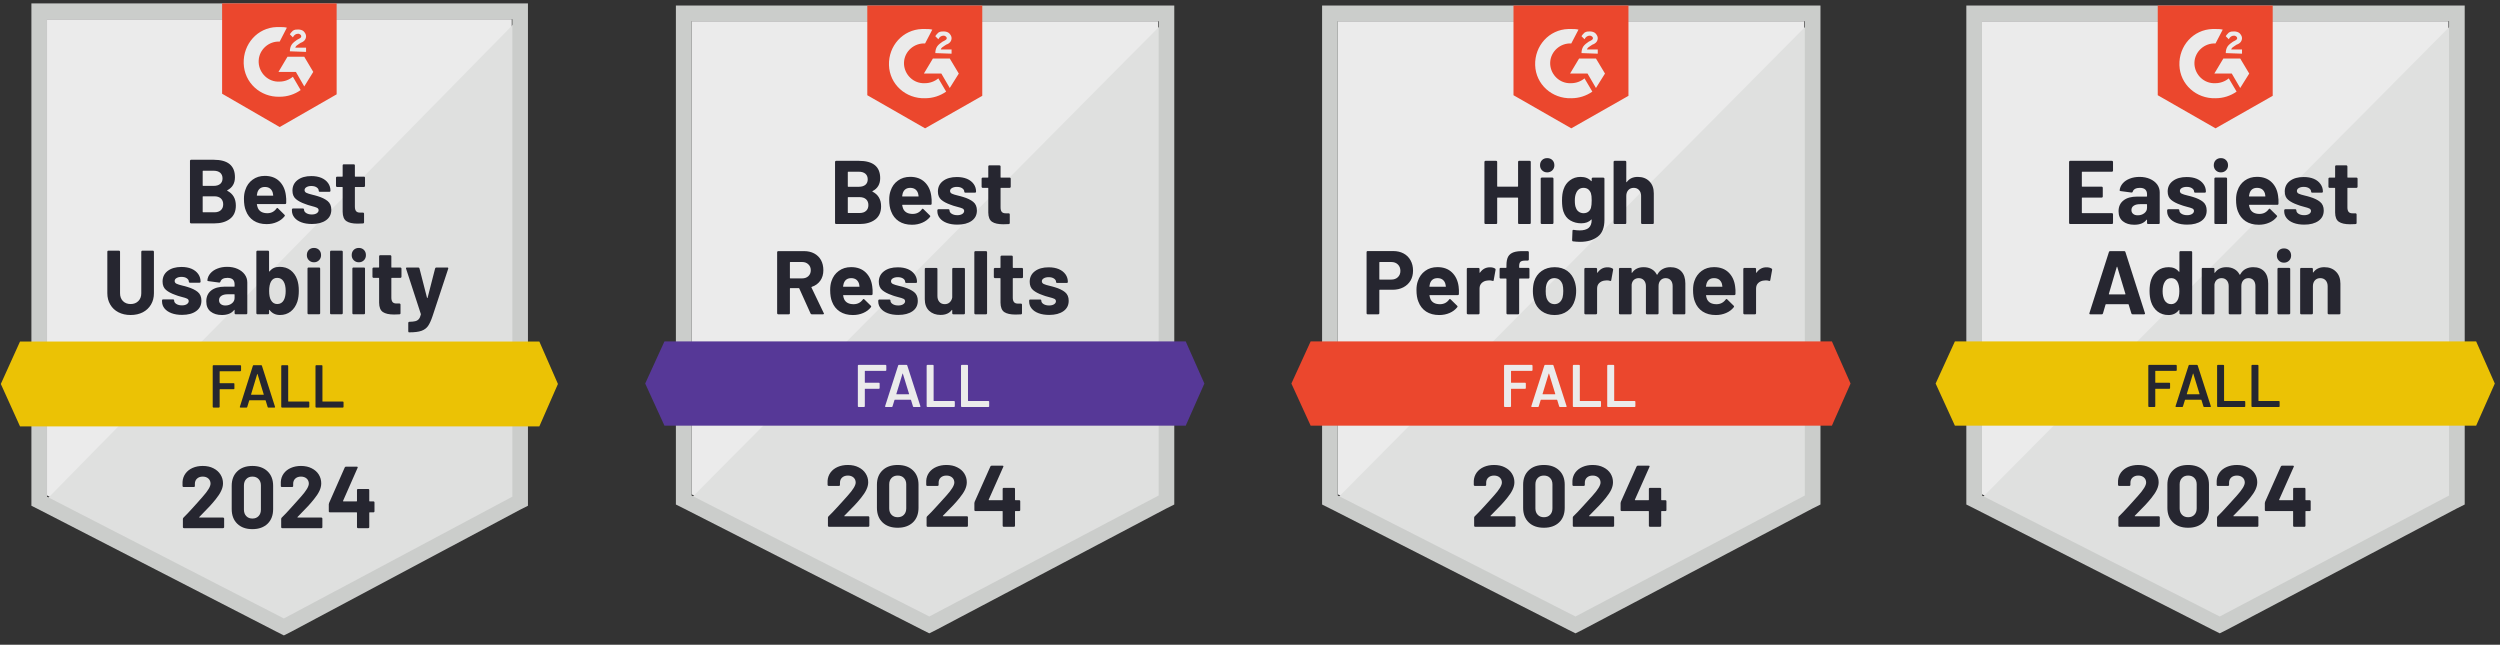
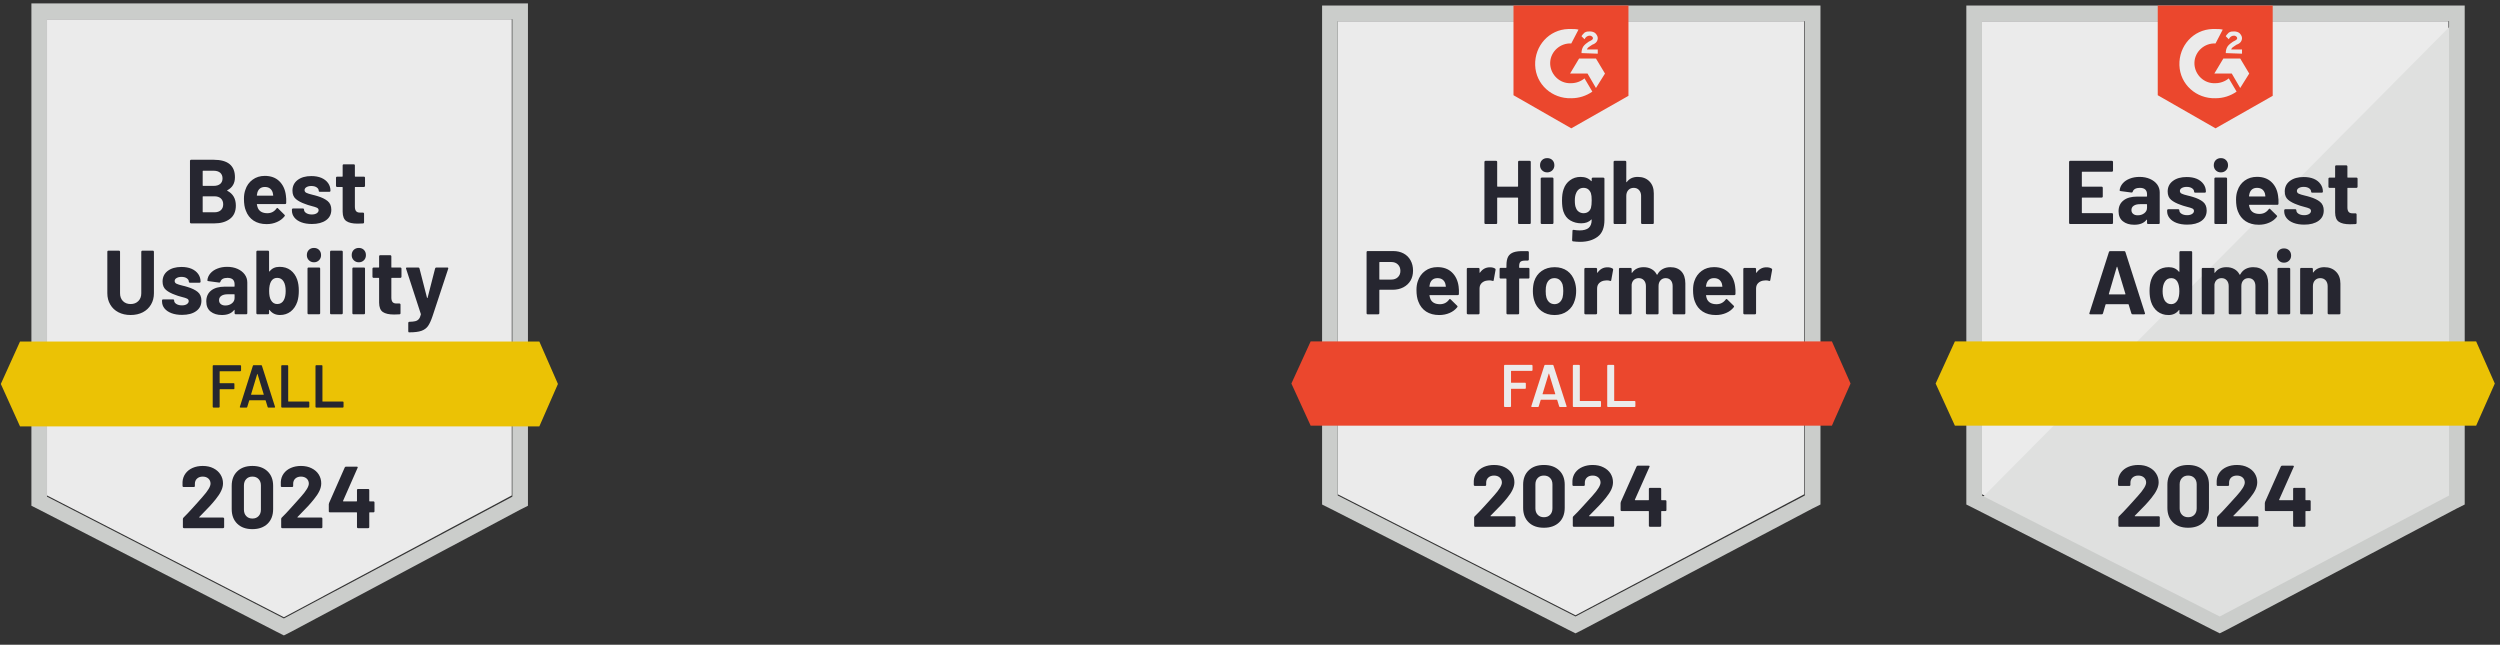
<svg xmlns="http://www.w3.org/2000/svg" width="380" height="98" viewBox="0 0 380 98" fill="none">
  <rect x="0" y="0" width="380" height="98" fill="#333333" stroke="none" />
  <g opacity="0.9">
    <path d="M7.145 75.308L43.15 93.821L77.788 75.308V2.917H7.145V75.308Z" fill="white" />
-     <path d="M78.516 3.193L6.414 76.599L43.787 95.295L78.516 77.335V3.193Z" fill="#F2F3F2" />
    <path d="M4.773 27.047V76.874L6.05 77.519L42.055 96.031L43.149 96.584L44.243 96.031L78.972 77.519L80.248 76.874V0.521H4.773V27.047ZM7.143 75.492V2.916H77.878V75.492L43.149 94.005L7.143 75.492Z" fill="#DCDEDC" />
-     <path d="M42.511 4.113C42.875 4.113 43.24 4.113 43.604 4.206L42.511 6.324C40.87 6.232 39.411 7.521 39.32 9.179C39.229 10.837 40.505 12.31 42.146 12.403H42.511C43.24 12.403 43.969 12.126 44.516 11.666L45.701 13.692C44.789 14.337 43.696 14.705 42.511 14.705C39.594 14.797 37.132 12.587 37.041 9.64C36.95 6.692 39.138 4.206 42.055 4.113H42.511ZM46.248 8.626L47.615 10.929L46.248 13.139L44.972 10.929H42.328L43.696 8.626H46.248ZM44.06 7.798C44.06 7.429 44.151 7.061 44.334 6.784C44.516 6.508 44.88 6.232 45.154 6.048L45.336 5.955C45.701 5.771 45.792 5.679 45.792 5.495C45.792 5.311 45.519 5.127 45.336 5.127C44.972 5.127 44.698 5.311 44.516 5.679L44.06 5.219C44.151 5.034 44.334 4.85 44.516 4.666C44.789 4.482 45.063 4.482 45.336 4.482C45.61 4.482 45.974 4.574 46.157 4.758C46.339 4.942 46.521 5.219 46.521 5.495C46.521 5.955 46.248 6.324 45.701 6.508L45.427 6.692C45.154 6.877 44.972 6.969 44.88 7.245H46.521V7.89L44.06 7.798ZM42.511 19.31L51.17 14.337V0.521H33.76V14.245L42.511 19.31Z" fill="#FF492C" />
    <path d="M81.981 51.915H3.042L0.125 58.362L3.042 64.809H81.981L84.806 58.362L81.981 51.915Z" fill="#FFD200" />
    <path d="M19.851 47.881C19.152 47.881 18.536 47.742 18.001 47.466C17.466 47.19 17.053 46.8 16.761 46.297C16.463 45.793 16.314 45.216 16.314 44.565V38.265C16.314 38.222 16.33 38.182 16.36 38.145C16.39 38.115 16.43 38.099 16.479 38.099H18.074C18.122 38.099 18.162 38.115 18.192 38.145C18.229 38.182 18.247 38.222 18.247 38.265V44.583C18.247 45.069 18.393 45.462 18.684 45.762C18.982 46.063 19.371 46.214 19.851 46.214C20.337 46.214 20.729 46.063 21.027 45.762C21.325 45.462 21.474 45.069 21.474 44.583V38.265C21.474 38.222 21.489 38.182 21.519 38.145C21.55 38.115 21.586 38.099 21.629 38.099H23.233C23.276 38.099 23.315 38.115 23.352 38.145C23.382 38.182 23.397 38.222 23.397 38.265V44.565C23.397 45.216 23.248 45.793 22.95 46.297C22.653 46.8 22.239 47.19 21.711 47.466C21.176 47.742 20.556 47.881 19.851 47.881ZM27.663 47.862C27.055 47.862 26.524 47.776 26.068 47.604C25.612 47.432 25.257 47.19 25.001 46.877C24.752 46.564 24.628 46.208 24.628 45.808V45.67C24.628 45.627 24.643 45.587 24.673 45.55C24.71 45.52 24.749 45.504 24.792 45.504H26.305C26.354 45.504 26.393 45.52 26.423 45.55C26.454 45.587 26.469 45.627 26.469 45.67V45.679C26.469 45.888 26.581 46.063 26.806 46.204C27.031 46.346 27.314 46.416 27.654 46.416C27.964 46.416 28.213 46.355 28.401 46.232C28.59 46.103 28.684 45.95 28.684 45.772C28.684 45.606 28.602 45.48 28.438 45.394C28.28 45.314 28.012 45.228 27.636 45.136C27.204 45.026 26.867 44.918 26.624 44.814C26.041 44.611 25.576 44.362 25.229 44.068C24.883 43.773 24.71 43.349 24.71 42.797C24.71 42.115 24.971 41.575 25.494 41.176C26.022 40.777 26.718 40.577 27.581 40.577C28.164 40.577 28.675 40.669 29.112 40.853C29.55 41.044 29.89 41.311 30.133 41.655C30.37 41.992 30.489 42.379 30.489 42.815C30.489 42.858 30.474 42.895 30.443 42.926C30.413 42.956 30.373 42.972 30.325 42.972H28.866C28.824 42.972 28.784 42.956 28.748 42.926C28.717 42.895 28.702 42.858 28.702 42.815C28.702 42.612 28.599 42.441 28.392 42.299C28.192 42.158 27.921 42.087 27.581 42.087C27.283 42.087 27.037 42.146 26.843 42.263C26.648 42.373 26.551 42.523 26.551 42.714C26.551 42.898 26.645 43.036 26.834 43.128C27.022 43.22 27.335 43.319 27.772 43.423C27.87 43.447 27.985 43.475 28.119 43.506C28.246 43.536 28.38 43.576 28.52 43.626C29.17 43.822 29.68 44.071 30.051 44.372C30.428 44.679 30.616 45.121 30.616 45.698C30.616 46.379 30.349 46.91 29.814 47.291C29.286 47.672 28.569 47.862 27.663 47.862ZM34.527 40.559C35.122 40.559 35.651 40.663 36.113 40.872C36.575 41.081 36.936 41.363 37.198 41.719C37.459 42.081 37.59 42.483 37.59 42.926V47.604C37.59 47.654 37.574 47.693 37.544 47.724C37.508 47.755 37.468 47.77 37.425 47.77H35.821C35.779 47.77 35.742 47.755 35.712 47.724C35.675 47.693 35.657 47.654 35.657 47.604V47.153C35.657 47.122 35.651 47.104 35.639 47.098C35.615 47.086 35.596 47.095 35.584 47.125C35.195 47.629 34.578 47.881 33.734 47.881C33.023 47.881 32.449 47.706 32.011 47.356C31.573 47.006 31.355 46.49 31.355 45.808C31.355 45.102 31.601 44.553 32.093 44.16C32.585 43.767 33.287 43.57 34.199 43.57H35.593C35.636 43.57 35.657 43.549 35.657 43.506V43.202C35.657 42.895 35.569 42.655 35.393 42.483C35.204 42.318 34.928 42.235 34.563 42.235C34.284 42.235 34.05 42.284 33.861 42.382C33.679 42.487 33.561 42.631 33.506 42.815C33.476 42.913 33.415 42.959 33.324 42.953L31.665 42.732C31.555 42.714 31.507 42.671 31.519 42.603C31.555 42.216 31.707 41.866 31.975 41.553C32.242 41.24 32.597 40.998 33.041 40.826C33.485 40.648 33.98 40.559 34.527 40.559ZM34.253 46.435C34.642 46.435 34.974 46.327 35.247 46.112C35.52 45.897 35.657 45.624 35.657 45.293V44.795C35.657 44.752 35.636 44.731 35.593 44.731H34.609C34.196 44.731 33.874 44.811 33.643 44.97C33.412 45.124 33.296 45.345 33.296 45.633C33.296 45.879 33.381 46.072 33.551 46.214C33.728 46.361 33.962 46.435 34.253 46.435ZM45.164 42.474C45.335 42.959 45.42 43.533 45.42 44.197C45.42 44.829 45.344 45.385 45.192 45.864C44.979 46.49 44.645 46.984 44.189 47.346C43.727 47.703 43.183 47.881 42.557 47.881C41.889 47.881 41.363 47.629 40.98 47.125C40.962 47.107 40.944 47.098 40.926 47.098C40.908 47.104 40.898 47.122 40.898 47.153V47.604C40.898 47.654 40.883 47.693 40.853 47.724C40.816 47.755 40.777 47.77 40.734 47.77H39.13C39.088 47.77 39.051 47.755 39.021 47.724C38.984 47.693 38.966 47.654 38.966 47.604V38.265C38.966 38.222 38.984 38.182 39.021 38.145C39.051 38.115 39.088 38.099 39.13 38.099H40.734C40.777 38.099 40.816 38.115 40.853 38.145C40.883 38.182 40.898 38.222 40.898 38.265V41.222C40.898 41.252 40.908 41.271 40.926 41.277C40.944 41.283 40.962 41.274 40.98 41.249C41.333 40.789 41.837 40.559 42.494 40.559C43.162 40.559 43.721 40.73 44.171 41.074C44.621 41.418 44.952 41.885 45.164 42.474ZM43.141 45.615C43.329 45.265 43.423 44.804 43.423 44.233C43.423 43.595 43.314 43.107 43.095 42.769C42.877 42.413 42.554 42.235 42.129 42.235C41.728 42.235 41.421 42.413 41.208 42.769C41.008 43.119 40.908 43.604 40.908 44.224C40.908 44.838 40.999 45.302 41.181 45.615C41.4 46.014 41.719 46.214 42.138 46.214C42.588 46.214 42.922 46.014 43.141 45.615ZM47.726 39.868C47.41 39.868 47.152 39.763 46.951 39.555C46.744 39.352 46.641 39.094 46.641 38.781C46.641 38.456 46.741 38.192 46.942 37.989C47.142 37.786 47.404 37.685 47.726 37.685C48.042 37.685 48.3 37.786 48.501 37.989C48.701 38.192 48.801 38.456 48.801 38.781C48.801 39.094 48.698 39.352 48.492 39.555C48.285 39.763 48.03 39.868 47.726 39.868ZM46.906 47.77C46.857 47.77 46.817 47.755 46.787 47.724C46.757 47.693 46.741 47.654 46.741 47.604V40.826C46.741 40.777 46.757 40.737 46.787 40.706C46.817 40.675 46.857 40.66 46.906 40.66H48.501C48.549 40.66 48.589 40.675 48.619 40.706C48.65 40.737 48.665 40.777 48.665 40.826V47.604C48.665 47.654 48.65 47.693 48.619 47.724C48.589 47.755 48.549 47.77 48.501 47.77H46.906ZM50.333 47.77C50.29 47.77 50.251 47.755 50.214 47.724C50.184 47.693 50.169 47.654 50.169 47.604V38.265C50.169 38.222 50.184 38.182 50.214 38.145C50.251 38.115 50.29 38.099 50.333 38.099H51.937C51.98 38.099 52.016 38.115 52.047 38.145C52.083 38.182 52.101 38.222 52.101 38.265V47.604C52.101 47.654 52.083 47.693 52.047 47.724C52.016 47.755 51.98 47.77 51.937 47.77H50.333ZM54.544 39.868C54.234 39.868 53.976 39.763 53.769 39.555C53.563 39.352 53.459 39.094 53.459 38.781C53.459 38.456 53.56 38.192 53.76 37.989C53.967 37.786 54.228 37.685 54.544 37.685C54.86 37.685 55.118 37.786 55.319 37.989C55.519 38.192 55.62 38.456 55.62 38.781C55.62 39.094 55.519 39.352 55.319 39.555C55.112 39.763 54.854 39.868 54.544 39.868ZM53.724 47.77C53.675 47.77 53.636 47.755 53.605 47.724C53.575 47.693 53.56 47.654 53.56 47.604V40.826C53.56 40.777 53.575 40.737 53.605 40.706C53.636 40.675 53.675 40.66 53.724 40.66H55.319C55.367 40.66 55.407 40.675 55.437 40.706C55.468 40.737 55.483 40.777 55.483 40.826V47.604C55.483 47.654 55.468 47.693 55.437 47.724C55.407 47.755 55.367 47.77 55.319 47.77H53.724ZM61.025 42.069C61.025 42.112 61.01 42.149 60.98 42.18C60.949 42.216 60.91 42.235 60.861 42.235H59.548C59.506 42.235 59.485 42.256 59.485 42.299V45.228C59.485 45.529 59.545 45.756 59.667 45.91C59.788 46.057 59.986 46.131 60.259 46.131H60.715C60.758 46.131 60.794 46.146 60.825 46.177C60.861 46.208 60.879 46.247 60.879 46.297V47.604C60.879 47.709 60.825 47.767 60.715 47.779C60.326 47.798 60.053 47.807 59.895 47.807C59.135 47.807 58.57 47.681 58.199 47.429C57.823 47.178 57.631 46.702 57.625 46.002V42.299C57.625 42.256 57.601 42.235 57.552 42.235H56.777C56.729 42.235 56.689 42.216 56.659 42.18C56.629 42.149 56.613 42.112 56.613 42.069V40.835C56.613 40.792 56.629 40.752 56.659 40.715C56.689 40.684 56.729 40.669 56.777 40.669H57.552C57.601 40.669 57.625 40.645 57.625 40.595V38.956C57.625 38.913 57.64 38.873 57.671 38.836C57.701 38.806 57.74 38.79 57.789 38.79H59.321C59.363 38.79 59.4 38.806 59.43 38.836C59.466 38.873 59.485 38.913 59.485 38.956V40.595C59.485 40.645 59.506 40.669 59.548 40.669H60.861C60.91 40.669 60.949 40.684 60.98 40.715C61.01 40.752 61.025 40.792 61.025 40.835V42.069ZM62.146 50.515C62.122 50.515 62.101 50.499 62.083 50.469C62.064 50.438 62.055 50.398 62.055 50.349V49.087C62.055 49.038 62.07 48.998 62.101 48.968C62.131 48.931 62.171 48.912 62.219 48.912C62.602 48.906 62.903 48.875 63.122 48.82C63.346 48.765 63.526 48.657 63.659 48.498C63.793 48.344 63.896 48.114 63.969 47.807C63.975 47.789 63.975 47.764 63.969 47.733L61.727 40.853C61.715 40.835 61.709 40.81 61.709 40.78C61.709 40.7 61.76 40.66 61.864 40.66H63.568C63.672 40.66 63.735 40.706 63.76 40.798L64.908 45.274C64.92 45.299 64.936 45.311 64.954 45.311C64.972 45.311 64.984 45.299 64.99 45.274L66.139 40.798C66.169 40.706 66.233 40.66 66.33 40.66H67.998C68.053 40.66 68.093 40.675 68.117 40.706C68.141 40.737 68.144 40.786 68.126 40.853L65.756 48.028C65.531 48.703 65.3 49.21 65.063 49.548C64.826 49.885 64.492 50.131 64.061 50.285C63.635 50.438 63.031 50.515 62.247 50.515H62.146ZM34.554 28.917C34.499 28.942 34.499 28.969 34.554 29C35.417 29.448 35.849 30.197 35.849 31.247C35.849 32.144 35.548 32.819 34.946 33.273C34.345 33.728 33.558 33.955 32.585 33.955H29.039C28.997 33.955 28.96 33.94 28.93 33.909C28.894 33.878 28.875 33.838 28.875 33.789V24.45C28.875 24.407 28.894 24.367 28.93 24.33C28.96 24.299 28.997 24.284 29.039 24.284H32.476C34.633 24.284 35.712 25.168 35.712 26.937C35.712 27.858 35.326 28.518 34.554 28.917ZM30.872 25.951C30.829 25.951 30.808 25.976 30.808 26.025V28.18C30.808 28.229 30.829 28.254 30.872 28.254H32.476C32.901 28.254 33.236 28.152 33.479 27.95C33.709 27.747 33.825 27.471 33.825 27.121C33.825 26.759 33.709 26.473 33.479 26.264C33.236 26.056 32.901 25.951 32.476 25.951H30.872ZM32.585 32.269C33.005 32.269 33.333 32.162 33.57 31.947C33.807 31.732 33.925 31.434 33.925 31.054C33.925 30.679 33.807 30.381 33.57 30.16C33.333 29.945 32.998 29.838 32.567 29.838H30.872C30.829 29.838 30.808 29.863 30.808 29.912V32.196C30.808 32.245 30.829 32.269 30.872 32.269H32.585ZM43.451 29.672C43.505 30.022 43.524 30.412 43.505 30.842C43.499 30.959 43.442 31.017 43.332 31.017H39.103C39.048 31.017 39.03 31.038 39.048 31.081C39.078 31.265 39.13 31.45 39.203 31.634C39.44 32.15 39.923 32.408 40.652 32.408C41.236 32.401 41.694 32.162 42.029 31.689C42.065 31.634 42.108 31.606 42.156 31.606C42.181 31.606 42.211 31.625 42.248 31.662L43.232 32.638C43.281 32.687 43.305 32.73 43.305 32.767C43.305 32.785 43.287 32.822 43.25 32.877C42.946 33.258 42.557 33.55 42.084 33.752C41.615 33.961 41.096 34.065 40.525 34.065C39.741 34.065 39.078 33.887 38.538 33.531C37.997 33.169 37.608 32.665 37.371 32.021C37.176 31.56 37.079 30.959 37.079 30.215C37.079 29.706 37.149 29.258 37.289 28.871C37.495 28.22 37.863 27.701 38.392 27.314C38.914 26.927 39.534 26.734 40.251 26.734C41.163 26.734 41.895 27.001 42.448 27.535C43.001 28.07 43.335 28.782 43.451 29.672ZM40.27 28.42C39.692 28.42 39.312 28.69 39.13 29.23C39.094 29.353 39.063 29.5 39.039 29.672C39.039 29.715 39.06 29.737 39.103 29.737H41.473C41.527 29.737 41.546 29.715 41.527 29.672C41.479 29.408 41.455 29.279 41.455 29.285C41.376 29.009 41.233 28.794 41.026 28.641C40.819 28.493 40.567 28.42 40.27 28.42ZM47.407 34.047C46.793 34.047 46.258 33.961 45.803 33.789C45.347 33.617 44.994 33.375 44.745 33.062C44.496 32.748 44.371 32.392 44.371 31.993V31.855C44.371 31.812 44.387 31.772 44.417 31.735C44.447 31.704 44.487 31.689 44.535 31.689H46.049C46.097 31.689 46.137 31.704 46.167 31.735C46.197 31.772 46.213 31.812 46.213 31.855V31.864C46.213 32.073 46.325 32.248 46.55 32.389C46.775 32.53 47.054 32.601 47.389 32.601C47.699 32.601 47.951 32.54 48.145 32.417C48.334 32.288 48.428 32.134 48.428 31.956C48.428 31.791 48.346 31.665 48.182 31.579C48.017 31.499 47.75 31.413 47.38 31.321C46.948 31.21 46.611 31.103 46.368 30.998C45.784 30.796 45.319 30.547 44.973 30.252C44.627 29.958 44.453 29.534 44.453 28.981C44.453 28.3 44.715 27.759 45.237 27.36C45.76 26.961 46.456 26.762 47.325 26.762C47.908 26.762 48.419 26.854 48.856 27.038C49.294 27.228 49.634 27.495 49.877 27.839C50.114 28.177 50.233 28.564 50.233 29C50.233 29.043 50.217 29.08 50.187 29.11C50.157 29.141 50.117 29.156 50.069 29.156H48.61C48.561 29.156 48.522 29.141 48.492 29.11C48.461 29.08 48.446 29.043 48.446 29C48.446 28.797 48.343 28.625 48.136 28.484C47.929 28.343 47.659 28.272 47.325 28.272C47.021 28.272 46.775 28.331 46.586 28.447C46.392 28.558 46.295 28.708 46.295 28.898C46.295 29.083 46.389 29.221 46.577 29.313C46.766 29.405 47.079 29.503 47.516 29.608C47.613 29.632 47.726 29.66 47.853 29.691C47.981 29.721 48.118 29.761 48.264 29.81C48.914 30.007 49.424 30.256 49.795 30.556C50.172 30.863 50.36 31.305 50.36 31.883C50.36 32.564 50.093 33.095 49.558 33.476C49.023 33.857 48.306 34.047 47.407 34.047ZM55.483 28.254C55.483 28.297 55.468 28.334 55.437 28.364C55.407 28.401 55.367 28.42 55.319 28.42H54.006C53.964 28.42 53.943 28.441 53.943 28.484V31.413C53.943 31.714 54.003 31.941 54.125 32.094C54.246 32.242 54.447 32.316 54.726 32.316H55.173C55.216 32.316 55.255 32.331 55.292 32.361C55.322 32.392 55.337 32.432 55.337 32.481V33.789C55.337 33.894 55.282 33.952 55.173 33.964C54.79 33.983 54.517 33.992 54.353 33.992C53.593 33.992 53.028 33.866 52.657 33.614C52.281 33.362 52.089 32.886 52.083 32.187V28.484C52.083 28.441 52.059 28.42 52.01 28.42H51.235C51.187 28.42 51.147 28.401 51.117 28.364C51.086 28.334 51.071 28.297 51.071 28.254V27.02C51.071 26.977 51.086 26.937 51.117 26.9C51.147 26.869 51.187 26.854 51.235 26.854H52.01C52.059 26.854 52.083 26.829 52.083 26.78V25.141C52.083 25.098 52.098 25.058 52.129 25.021C52.159 24.99 52.198 24.975 52.247 24.975H53.778C53.821 24.975 53.861 24.99 53.897 25.021C53.927 25.058 53.943 25.098 53.943 25.141V26.78C53.943 26.829 53.964 26.854 54.006 26.854H55.319C55.367 26.854 55.407 26.869 55.437 26.9C55.468 26.937 55.483 26.977 55.483 27.02V28.254Z" fill="#252530" />
    <path d="M36.642 56.317C36.642 56.348 36.63 56.373 36.605 56.391C36.587 56.416 36.563 56.428 36.532 56.428H33.433C33.403 56.428 33.388 56.443 33.388 56.474V58.196C33.388 58.227 33.403 58.242 33.433 58.242H35.52C35.551 58.242 35.578 58.252 35.602 58.27C35.621 58.294 35.63 58.322 35.63 58.353V59.053C35.63 59.084 35.621 59.111 35.602 59.136C35.578 59.154 35.551 59.163 35.52 59.163H33.433C33.403 59.163 33.388 59.179 33.388 59.209V61.843C33.388 61.874 33.375 61.899 33.351 61.917C33.333 61.942 33.309 61.954 33.278 61.954H32.44C32.409 61.954 32.385 61.942 32.367 61.917C32.342 61.899 32.33 61.874 32.33 61.843V55.617C32.33 55.587 32.342 55.562 32.367 55.544C32.385 55.519 32.409 55.507 32.44 55.507H36.532C36.563 55.507 36.587 55.519 36.605 55.544C36.63 55.562 36.642 55.587 36.642 55.617V56.317ZM40.798 61.954C40.737 61.954 40.698 61.923 40.68 61.862L40.379 60.876C40.367 60.852 40.352 60.84 40.333 60.84H37.927C37.909 60.84 37.894 60.852 37.881 60.876L37.581 61.862C37.562 61.923 37.523 61.954 37.462 61.954H36.55C36.514 61.954 36.487 61.942 36.468 61.917C36.45 61.899 36.447 61.868 36.459 61.825L38.437 55.599C38.456 55.538 38.495 55.507 38.556 55.507H39.695C39.756 55.507 39.795 55.538 39.814 55.599L41.801 61.825C41.807 61.837 41.81 61.853 41.81 61.871C41.81 61.926 41.777 61.954 41.71 61.954H40.798ZM38.164 59.946C38.158 59.983 38.17 60.001 38.2 60.001H40.051C40.087 60.001 40.099 59.983 40.087 59.946L39.148 56.861C39.142 56.836 39.133 56.824 39.121 56.824C39.109 56.824 39.1 56.836 39.094 56.861L38.164 59.946ZM42.858 61.954C42.828 61.954 42.804 61.942 42.785 61.917C42.761 61.899 42.749 61.874 42.749 61.843V55.617C42.749 55.587 42.761 55.562 42.785 55.544C42.804 55.519 42.828 55.507 42.858 55.507H43.697C43.727 55.507 43.755 55.519 43.779 55.544C43.797 55.562 43.806 55.587 43.806 55.617V60.987C43.806 61.018 43.822 61.033 43.852 61.033H46.906C46.936 61.033 46.96 61.045 46.978 61.07C47.003 61.088 47.015 61.113 47.015 61.144V61.843C47.015 61.874 47.003 61.899 46.978 61.917C46.96 61.942 46.936 61.954 46.906 61.954H42.858ZM48.063 61.954C48.033 61.954 48.008 61.942 47.99 61.917C47.966 61.899 47.954 61.874 47.954 61.843V55.617C47.954 55.587 47.966 55.562 47.99 55.544C48.008 55.519 48.033 55.507 48.063 55.507H48.902C48.932 55.507 48.959 55.519 48.984 55.544C49.002 55.562 49.011 55.587 49.011 55.617V60.987C49.011 61.018 49.026 61.033 49.057 61.033H52.11C52.141 61.033 52.168 61.045 52.192 61.07C52.211 61.088 52.22 61.113 52.22 61.144V61.843C52.22 61.874 52.211 61.899 52.192 61.917C52.168 61.942 52.141 61.954 52.11 61.954H48.063Z" fill="#242530" />
    <path d="M30.287 78.587C30.269 78.606 30.263 78.624 30.269 78.643C30.281 78.661 30.299 78.67 30.324 78.67H33.906C33.949 78.67 33.985 78.686 34.016 78.716C34.052 78.747 34.07 78.784 34.07 78.827V80.126C34.07 80.168 34.052 80.205 34.016 80.236C33.985 80.267 33.949 80.282 33.906 80.282H27.963C27.914 80.282 27.875 80.267 27.844 80.236C27.814 80.205 27.799 80.168 27.799 80.126V78.891C27.799 78.811 27.826 78.744 27.881 78.689C28.312 78.265 28.753 77.802 29.203 77.298C29.652 76.794 29.935 76.481 30.05 76.359C30.293 76.064 30.543 75.781 30.798 75.511C31.6 74.615 32.001 73.949 32.001 73.513C32.001 73.2 31.892 72.942 31.673 72.739C31.454 72.543 31.169 72.444 30.816 72.444C30.463 72.444 30.178 72.543 29.959 72.739C29.734 72.942 29.622 73.209 29.622 73.54V73.872C29.622 73.915 29.607 73.952 29.576 73.982C29.546 74.013 29.509 74.028 29.467 74.028H27.908C27.866 74.028 27.829 74.013 27.799 73.982C27.762 73.952 27.744 73.915 27.744 73.872V73.246C27.774 72.767 27.926 72.34 28.2 71.965C28.473 71.597 28.835 71.314 29.285 71.118C29.74 70.921 30.251 70.823 30.816 70.823C31.442 70.823 31.986 70.943 32.448 71.182C32.91 71.416 33.265 71.732 33.514 72.131C33.769 72.536 33.897 72.981 33.897 73.467C33.897 73.841 33.803 74.225 33.614 74.618C33.432 75.011 33.156 75.434 32.785 75.889C32.511 76.233 32.217 76.576 31.901 76.92C31.585 77.258 31.114 77.746 30.488 78.385L30.287 78.587ZM38.364 80.43C37.391 80.43 36.626 80.156 36.066 79.61C35.501 79.063 35.219 78.317 35.219 77.372V73.844C35.219 72.917 35.501 72.183 36.066 71.643C36.626 71.097 37.391 70.823 38.364 70.823C39.33 70.823 40.098 71.097 40.67 71.643C41.235 72.183 41.517 72.917 41.517 73.844V77.372C41.517 78.317 41.235 79.063 40.67 79.61C40.098 80.156 39.33 80.43 38.364 80.43ZM38.364 78.818C38.758 78.818 39.071 78.695 39.302 78.449C39.539 78.204 39.658 77.875 39.658 77.464V73.789C39.658 73.384 39.539 73.058 39.302 72.813C39.071 72.567 38.758 72.444 38.364 72.444C37.975 72.444 37.665 72.567 37.434 72.813C37.197 73.058 37.078 73.384 37.078 73.789V77.464C37.078 77.875 37.197 78.204 37.434 78.449C37.665 78.695 37.975 78.818 38.364 78.818ZM45.218 78.587C45.2 78.606 45.197 78.624 45.209 78.643C45.215 78.661 45.233 78.67 45.264 78.67H48.846C48.889 78.67 48.925 78.686 48.956 78.716C48.986 78.747 49.001 78.784 49.001 78.827V80.126C49.001 80.168 48.986 80.205 48.956 80.236C48.925 80.267 48.889 80.282 48.846 80.282H42.894C42.851 80.282 42.815 80.267 42.784 80.236C42.754 80.205 42.739 80.168 42.739 80.126V78.891C42.739 78.811 42.763 78.744 42.812 78.689C43.249 78.265 43.69 77.802 44.133 77.298C44.583 76.794 44.866 76.481 44.981 76.359C45.23 76.064 45.483 75.781 45.738 75.511C46.54 74.615 46.941 73.949 46.941 73.513C46.941 73.2 46.832 72.942 46.613 72.739C46.388 72.543 46.099 72.444 45.747 72.444C45.394 72.444 45.109 72.543 44.89 72.739C44.671 72.942 44.562 73.209 44.562 73.54V73.872C44.562 73.915 44.547 73.952 44.516 73.982C44.486 74.013 44.446 74.028 44.398 74.028H42.839C42.797 74.028 42.76 74.013 42.73 73.982C42.699 73.952 42.684 73.915 42.684 73.872V73.246C42.709 72.767 42.857 72.34 43.131 71.965C43.404 71.597 43.769 71.314 44.225 71.118C44.68 70.921 45.188 70.823 45.747 70.823C46.373 70.823 46.917 70.943 47.379 71.182C47.846 71.416 48.205 71.732 48.454 72.131C48.703 72.536 48.828 72.981 48.828 73.467C48.828 73.841 48.737 74.225 48.554 74.618C48.366 75.011 48.087 75.434 47.716 75.889C47.442 76.233 47.148 76.576 46.832 76.92C46.516 77.258 46.045 77.746 45.419 78.385L45.218 78.587ZM56.758 76.211C56.801 76.211 56.84 76.227 56.877 76.257C56.907 76.288 56.922 76.325 56.922 76.368V77.722C56.922 77.765 56.907 77.802 56.877 77.832C56.84 77.863 56.801 77.878 56.758 77.878H56.193C56.151 77.878 56.129 77.9 56.129 77.943V80.126C56.129 80.168 56.114 80.205 56.084 80.236C56.047 80.267 56.008 80.282 55.965 80.282H54.425C54.376 80.282 54.337 80.267 54.306 80.236C54.276 80.205 54.261 80.168 54.261 80.126V77.943C54.261 77.9 54.239 77.878 54.197 77.878H50.141C50.098 77.878 50.058 77.863 50.022 77.832C49.992 77.802 49.976 77.765 49.976 77.722V76.653C49.976 76.598 49.992 76.531 50.022 76.451L52.401 71.053C52.438 70.974 52.498 70.934 52.583 70.934H54.233C54.294 70.934 54.337 70.949 54.361 70.98C54.385 71.01 54.382 71.057 54.352 71.118L52.146 76.128C52.14 76.147 52.14 76.165 52.146 76.184C52.158 76.202 52.173 76.211 52.191 76.211H54.197C54.239 76.211 54.261 76.187 54.261 76.138V74.489C54.261 74.44 54.276 74.4 54.306 74.369C54.337 74.338 54.376 74.323 54.425 74.323H55.965C56.008 74.323 56.047 74.338 56.084 74.369C56.114 74.4 56.129 74.44 56.129 74.489V76.138C56.129 76.187 56.151 76.211 56.193 76.211H56.758Z" fill="#252530" />
    <g clip-path="url(#clip0_25784_1829)">
      <path d="M105.115 75.131L141.254 93.521L176.019 75.131V3.221H105.115V75.131Z" fill="white" />
      <path d="M176.751 3.496L104.383 76.413L141.893 94.985L176.751 77.144V3.496Z" fill="#F2F3F2" />
      <path d="M102.736 27.191V76.687L104.017 77.327L140.155 95.717L141.253 96.266L142.351 95.717L177.209 77.327L178.49 76.687V0.842H102.736V27.191ZM105.115 75.315V3.221H176.111V75.315L141.253 93.704L105.115 75.315Z" fill="#DCDEDC" />
      <path d="M140.613 4.41C140.979 4.41 141.345 4.41 141.711 4.502L140.613 6.606C138.966 6.515 137.502 7.795 137.411 9.442C137.319 11.089 138.6 12.553 140.247 12.644H140.613C141.345 12.644 142.077 12.37 142.626 11.912L143.815 13.925C142.9 14.566 141.802 14.932 140.613 14.932C137.685 15.023 135.215 12.827 135.124 9.9C135.032 6.972 137.228 4.502 140.156 4.41H140.613ZM144.364 8.893L145.736 11.181L144.364 13.376L143.083 11.181H140.43L141.802 8.893H144.364ZM142.168 8.07C142.168 7.704 142.26 7.338 142.443 7.064C142.626 6.789 142.992 6.515 143.266 6.332L143.449 6.24C143.815 6.057 143.907 5.966 143.907 5.783C143.907 5.6 143.632 5.417 143.449 5.417C143.083 5.417 142.809 5.6 142.626 5.966L142.168 5.508C142.26 5.325 142.443 5.142 142.626 4.959C142.9 4.776 143.175 4.776 143.449 4.776C143.724 4.776 144.09 4.868 144.273 5.051C144.456 5.234 144.639 5.508 144.639 5.783C144.639 6.24 144.364 6.606 143.815 6.789L143.541 6.972C143.266 7.155 143.083 7.247 142.992 7.521H144.639V8.161L142.168 8.07ZM140.613 19.506L149.305 14.566V0.842H131.83V14.474L140.613 19.506Z" fill="#FF492C" />
      <path d="M180.228 51.894H100.998L98.07 58.298L100.998 64.702H180.228L183.064 58.298L180.228 51.894Z" fill="#5A39A2" />
      <path d="M123.395 47.776C123.303 47.776 123.239 47.733 123.203 47.648L121.492 43.851C121.474 43.815 121.446 43.796 121.409 43.796H120.129C120.086 43.796 120.065 43.821 120.065 43.87V47.611C120.065 47.66 120.049 47.7 120.019 47.73C119.982 47.761 119.943 47.776 119.9 47.776H118.29C118.247 47.776 118.21 47.761 118.18 47.73C118.143 47.7 118.125 47.66 118.125 47.611V38.334C118.125 38.292 118.143 38.252 118.18 38.215C118.21 38.185 118.247 38.17 118.29 38.17H122.215C122.8 38.17 123.315 38.289 123.761 38.526C124.206 38.764 124.551 39.103 124.795 39.542C125.032 39.981 125.151 40.49 125.151 41.07C125.151 41.692 124.996 42.223 124.685 42.662C124.374 43.107 123.941 43.421 123.386 43.604C123.337 43.623 123.322 43.653 123.34 43.696L125.206 47.584C125.231 47.62 125.243 47.648 125.243 47.666C125.243 47.739 125.191 47.776 125.087 47.776H123.395ZM120.129 39.826C120.086 39.826 120.065 39.85 120.065 39.899V42.25C120.065 42.293 120.086 42.314 120.129 42.314H121.931C122.315 42.314 122.629 42.201 122.873 41.976C123.117 41.744 123.239 41.445 123.239 41.079C123.239 40.713 123.117 40.414 122.873 40.182C122.629 39.945 122.315 39.826 121.931 39.826H120.129ZM132.58 43.522C132.635 43.87 132.654 44.257 132.635 44.684C132.623 44.8 132.562 44.858 132.452 44.858H128.216C128.161 44.858 128.143 44.879 128.161 44.922C128.186 45.105 128.235 45.288 128.308 45.471C128.546 45.983 129.031 46.239 129.762 46.239C130.348 46.233 130.812 45.995 131.153 45.525C131.19 45.471 131.229 45.443 131.272 45.443C131.303 45.443 131.336 45.461 131.373 45.498L132.361 46.468C132.403 46.517 132.425 46.559 132.425 46.596C132.425 46.614 132.406 46.651 132.37 46.706C132.071 47.084 131.684 47.373 131.208 47.575C130.732 47.782 130.211 47.886 129.644 47.886C128.857 47.886 128.192 47.709 127.649 47.355C127.1 46.995 126.707 46.495 126.469 45.855C126.28 45.397 126.185 44.8 126.185 44.062C126.185 43.555 126.252 43.11 126.386 42.726C126.6 42.079 126.969 41.564 127.494 41.18C128.018 40.795 128.643 40.603 129.369 40.603C130.284 40.603 131.019 40.869 131.574 41.399C132.129 41.93 132.464 42.637 132.58 43.522ZM129.378 42.278C128.805 42.278 128.427 42.546 128.244 43.083C128.207 43.205 128.174 43.351 128.143 43.522C128.143 43.565 128.167 43.586 128.216 43.586H130.586C130.641 43.586 130.659 43.565 130.641 43.522C130.598 43.26 130.577 43.132 130.577 43.138C130.491 42.863 130.348 42.65 130.147 42.497C129.939 42.351 129.683 42.278 129.378 42.278ZM136.542 47.868C135.932 47.868 135.398 47.782 134.941 47.611C134.483 47.441 134.13 47.2 133.879 46.889C133.623 46.578 133.495 46.224 133.495 45.827V45.69C133.495 45.647 133.514 45.608 133.55 45.571C133.581 45.541 133.617 45.525 133.66 45.525H135.188C135.23 45.525 135.27 45.541 135.307 45.571C135.337 45.608 135.352 45.647 135.352 45.69V45.699C135.352 45.907 135.465 46.081 135.691 46.221C135.911 46.361 136.191 46.431 136.533 46.431C136.844 46.431 137.094 46.37 137.283 46.248C137.478 46.12 137.576 45.968 137.576 45.791C137.576 45.626 137.493 45.501 137.329 45.416C137.164 45.336 136.893 45.251 136.514 45.16C136.087 45.05 135.749 44.943 135.499 44.839C134.913 44.638 134.447 44.391 134.099 44.098C133.751 43.805 133.578 43.385 133.578 42.836C133.578 42.159 133.843 41.622 134.374 41.225C134.898 40.829 135.593 40.631 136.459 40.631C137.045 40.631 137.557 40.722 137.996 40.905C138.436 41.094 138.777 41.36 139.021 41.701C139.265 42.037 139.387 42.421 139.387 42.854C139.387 42.897 139.372 42.933 139.341 42.964C139.305 42.994 139.265 43.01 139.222 43.01H137.749C137.707 43.01 137.67 42.994 137.64 42.964C137.603 42.933 137.585 42.897 137.585 42.854C137.585 42.653 137.484 42.482 137.283 42.342C137.075 42.201 136.801 42.131 136.459 42.131C136.161 42.131 135.914 42.189 135.718 42.305C135.529 42.415 135.435 42.564 135.435 42.753C135.435 42.936 135.529 43.074 135.718 43.165C135.901 43.257 136.212 43.354 136.652 43.458L136.999 43.54C137.127 43.571 137.265 43.61 137.411 43.659C138.057 43.854 138.57 44.101 138.948 44.4C139.32 44.705 139.506 45.144 139.506 45.718C139.506 46.395 139.241 46.922 138.71 47.3C138.173 47.678 137.451 47.868 136.542 47.868ZM144.739 40.887C144.739 40.844 144.755 40.805 144.785 40.768C144.815 40.737 144.855 40.722 144.904 40.722H146.505C146.554 40.722 146.593 40.737 146.624 40.768C146.654 40.805 146.67 40.844 146.67 40.887V47.611C146.67 47.66 146.654 47.7 146.624 47.73C146.593 47.761 146.554 47.776 146.505 47.776H144.904C144.855 47.776 144.815 47.761 144.785 47.73C144.755 47.7 144.739 47.66 144.739 47.611V47.145C144.739 47.12 144.73 47.105 144.712 47.099C144.694 47.093 144.675 47.105 144.657 47.136C144.291 47.624 143.724 47.868 142.955 47.868C142.26 47.868 141.687 47.66 141.235 47.245C140.79 46.825 140.567 46.233 140.567 45.471V40.887C140.567 40.844 140.583 40.805 140.613 40.768C140.644 40.737 140.683 40.722 140.732 40.722H142.324C142.367 40.722 142.406 40.737 142.443 40.768C142.473 40.805 142.489 40.844 142.489 40.887V44.995C142.489 45.361 142.586 45.657 142.781 45.882C142.977 46.114 143.248 46.23 143.596 46.23C143.913 46.23 144.169 46.135 144.364 45.946C144.565 45.757 144.69 45.513 144.739 45.214V40.887ZM148.262 47.776C148.219 47.776 148.182 47.761 148.152 47.73C148.115 47.7 148.097 47.66 148.097 47.611V38.334C148.097 38.292 148.115 38.252 148.152 38.215C148.182 38.185 148.219 38.17 148.262 38.17H149.872C149.915 38.17 149.954 38.185 149.991 38.215C150.021 38.252 150.036 38.292 150.036 38.334V47.611C150.036 47.66 150.021 47.7 149.991 47.73C149.954 47.761 149.915 47.776 149.872 47.776H148.262ZM155.498 42.113C155.498 42.156 155.483 42.192 155.453 42.223C155.416 42.259 155.376 42.278 155.334 42.278H154.016C153.967 42.278 153.943 42.299 153.943 42.342V45.251C153.943 45.55 154.007 45.776 154.135 45.928C154.257 46.074 154.455 46.148 154.73 46.148H155.178C155.227 46.148 155.267 46.163 155.297 46.193C155.328 46.224 155.343 46.264 155.343 46.312V47.611C155.343 47.715 155.288 47.773 155.178 47.785C154.794 47.803 154.519 47.813 154.355 47.813C153.598 47.813 153.031 47.688 152.653 47.438C152.281 47.188 152.089 46.715 152.077 46.02V42.342C152.077 42.299 152.055 42.278 152.013 42.278H151.226C151.183 42.278 151.147 42.259 151.116 42.223C151.079 42.192 151.061 42.156 151.061 42.113V40.887C151.061 40.844 151.079 40.805 151.116 40.768C151.147 40.737 151.183 40.722 151.226 40.722H152.013C152.055 40.722 152.077 40.698 152.077 40.649V39.02C152.077 38.978 152.095 38.938 152.132 38.902C152.162 38.871 152.199 38.856 152.241 38.856H153.778C153.827 38.856 153.867 38.871 153.897 38.902C153.928 38.938 153.943 38.978 153.943 39.02V40.649C153.943 40.698 153.967 40.722 154.016 40.722H155.334C155.376 40.722 155.416 40.737 155.453 40.768C155.483 40.805 155.498 40.844 155.498 40.887V42.113ZM159.478 47.868C158.862 47.868 158.325 47.782 157.868 47.611C157.411 47.441 157.057 47.2 156.807 46.889C156.557 46.578 156.432 46.224 156.432 45.827V45.69C156.432 45.647 156.447 45.608 156.477 45.571C156.508 45.541 156.547 45.525 156.596 45.525H158.115C158.164 45.525 158.203 45.541 158.234 45.571C158.264 45.608 158.28 45.647 158.28 45.69V45.699C158.28 45.907 158.393 46.081 158.618 46.221C158.844 46.361 159.124 46.431 159.46 46.431C159.771 46.431 160.024 46.37 160.219 46.248C160.408 46.12 160.503 45.968 160.503 45.791C160.503 45.626 160.421 45.501 160.256 45.416C160.091 45.336 159.823 45.251 159.451 45.16C159.018 45.05 158.679 44.943 158.435 44.839C157.85 44.638 157.383 44.391 157.035 44.098C156.688 43.805 156.514 43.385 156.514 42.836C156.514 42.159 156.776 41.622 157.301 41.225C157.825 40.829 158.524 40.631 159.396 40.631C159.981 40.631 160.494 40.722 160.933 40.905C161.372 41.094 161.714 41.36 161.958 41.701C162.195 42.037 162.314 42.421 162.314 42.854C162.314 42.897 162.299 42.933 162.269 42.964C162.238 42.994 162.198 43.01 162.15 43.01H160.686C160.637 43.01 160.597 42.994 160.567 42.964C160.536 42.933 160.521 42.897 160.521 42.854C160.521 42.653 160.417 42.482 160.21 42.342C160.003 42.201 159.731 42.131 159.396 42.131C159.091 42.131 158.844 42.189 158.655 42.305C158.46 42.415 158.362 42.564 158.362 42.753C158.362 42.936 158.457 43.074 158.646 43.165C158.835 43.257 159.149 43.354 159.588 43.458C159.686 43.482 159.798 43.51 159.926 43.54C160.055 43.571 160.192 43.61 160.338 43.659C160.991 43.854 161.503 44.101 161.875 44.4C162.253 44.705 162.442 45.144 162.442 45.718C162.442 46.395 162.174 46.922 161.637 47.3C161.101 47.678 160.381 47.868 159.478 47.868ZM132.626 29.048C132.571 29.073 132.571 29.1 132.626 29.131C133.492 29.576 133.925 30.32 133.925 31.363C133.925 32.253 133.623 32.924 133.019 33.376C132.416 33.827 131.626 34.053 130.65 34.053H127.091C127.048 34.053 127.012 34.037 126.981 34.007C126.945 33.976 126.926 33.937 126.926 33.888V24.611C126.926 24.568 126.945 24.529 126.981 24.492C127.012 24.462 127.048 24.446 127.091 24.446H130.54C132.705 24.446 133.788 25.325 133.788 27.081C133.788 27.996 133.401 28.652 132.626 29.048ZM128.93 26.102C128.887 26.102 128.866 26.127 128.866 26.175V28.316C128.866 28.365 128.887 28.39 128.93 28.39H130.54C130.967 28.39 131.303 28.289 131.546 28.088C131.778 27.886 131.894 27.612 131.894 27.264C131.894 26.904 131.778 26.621 131.546 26.413C131.303 26.206 130.967 26.102 130.54 26.102H128.93ZM130.65 32.378C131.071 32.378 131.4 32.272 131.638 32.058C131.876 31.845 131.995 31.549 131.995 31.171C131.995 30.799 131.876 30.503 131.638 30.283C131.4 30.07 131.065 29.963 130.632 29.963H128.93C128.887 29.963 128.866 29.988 128.866 30.036V32.305C128.866 32.354 128.887 32.378 128.93 32.378H130.65ZM141.555 29.798C141.61 30.146 141.629 30.533 141.61 30.96C141.604 31.076 141.546 31.134 141.436 31.134H137.191C137.136 31.134 137.118 31.155 137.136 31.198C137.167 31.381 137.219 31.564 137.292 31.747C137.53 32.26 138.015 32.516 138.747 32.516C139.332 32.51 139.793 32.272 140.128 31.802C140.165 31.747 140.207 31.72 140.256 31.72C140.281 31.72 140.311 31.738 140.348 31.775L141.336 32.744C141.385 32.793 141.409 32.836 141.409 32.873C141.409 32.891 141.391 32.927 141.354 32.982C141.049 33.36 140.659 33.65 140.183 33.851C139.713 34.059 139.192 34.163 138.619 34.163C137.832 34.163 137.167 33.986 136.624 33.632C136.081 33.272 135.691 32.772 135.453 32.131C135.258 31.674 135.16 31.076 135.16 30.338C135.16 29.832 135.23 29.387 135.371 29.003C135.578 28.356 135.947 27.84 136.478 27.456C137.002 27.072 137.624 26.88 138.344 26.88C139.259 26.88 139.994 27.145 140.549 27.676C141.104 28.206 141.44 28.914 141.555 29.798ZM138.362 28.554C137.783 28.554 137.402 28.823 137.219 29.359C137.182 29.481 137.152 29.628 137.127 29.798C137.127 29.841 137.149 29.863 137.191 29.863H139.57C139.625 29.863 139.643 29.841 139.625 29.798C139.576 29.536 139.552 29.408 139.552 29.414C139.473 29.14 139.329 28.926 139.122 28.774C138.914 28.627 138.661 28.554 138.362 28.554ZM145.526 34.144C144.91 34.144 144.373 34.059 143.916 33.888C143.458 33.717 143.105 33.476 142.855 33.165C142.605 32.854 142.479 32.5 142.479 32.104V31.967C142.479 31.924 142.495 31.884 142.525 31.848C142.556 31.817 142.595 31.802 142.644 31.802H144.163C144.212 31.802 144.251 31.817 144.282 31.848C144.312 31.884 144.328 31.924 144.328 31.967V31.976C144.328 32.183 144.44 32.357 144.666 32.497C144.892 32.638 145.172 32.708 145.508 32.708C145.819 32.708 146.072 32.647 146.267 32.525C146.456 32.397 146.551 32.244 146.551 32.067C146.551 31.903 146.468 31.778 146.304 31.692C146.139 31.613 145.871 31.528 145.499 31.436C145.066 31.326 144.727 31.22 144.483 31.116C143.898 30.915 143.431 30.668 143.083 30.375C142.736 30.082 142.562 29.661 142.562 29.112C142.562 28.435 142.824 27.898 143.349 27.502C143.873 27.106 144.572 26.907 145.444 26.907C146.029 26.907 146.542 26.999 146.981 27.182C147.42 27.371 147.761 27.636 148.005 27.978C148.243 28.313 148.362 28.698 148.362 29.131C148.362 29.173 148.347 29.21 148.316 29.24C148.286 29.271 148.246 29.286 148.198 29.286H146.734C146.685 29.286 146.645 29.271 146.615 29.24C146.584 29.21 146.569 29.173 146.569 29.131C146.569 28.929 146.465 28.759 146.258 28.618C146.051 28.478 145.779 28.408 145.444 28.408C145.139 28.408 144.892 28.466 144.703 28.582C144.507 28.691 144.41 28.841 144.41 29.03C144.41 29.213 144.504 29.35 144.694 29.442C144.883 29.533 145.197 29.631 145.636 29.734C145.733 29.759 145.846 29.786 145.974 29.817C146.102 29.847 146.24 29.887 146.386 29.936C147.039 30.131 147.551 30.378 147.923 30.677C148.301 30.982 148.49 31.421 148.49 31.994C148.49 32.671 148.222 33.199 147.685 33.577C147.148 33.955 146.429 34.144 145.526 34.144ZM153.632 28.39C153.632 28.432 153.617 28.469 153.586 28.499C153.556 28.536 153.516 28.554 153.467 28.554H152.15C152.107 28.554 152.086 28.576 152.086 28.618V31.528C152.086 31.826 152.147 32.052 152.269 32.205C152.391 32.351 152.592 32.424 152.873 32.424H153.321C153.364 32.424 153.403 32.439 153.44 32.47C153.47 32.5 153.486 32.54 153.486 32.589V33.888C153.486 33.992 153.431 34.05 153.321 34.062C152.937 34.08 152.662 34.089 152.498 34.089C151.735 34.089 151.168 33.964 150.796 33.714C150.418 33.464 150.226 32.991 150.219 32.296V28.618C150.219 28.576 150.195 28.554 150.146 28.554H149.369C149.32 28.554 149.28 28.536 149.25 28.499C149.219 28.469 149.204 28.432 149.204 28.39V27.163C149.204 27.121 149.219 27.081 149.25 27.045C149.28 27.014 149.32 26.999 149.369 26.999H150.146C150.195 26.999 150.219 26.974 150.219 26.926V25.297C150.219 25.254 150.235 25.215 150.265 25.178C150.296 25.148 150.335 25.133 150.384 25.133H151.921C151.964 25.133 152.004 25.148 152.04 25.178C152.071 25.215 152.086 25.254 152.086 25.297V26.926C152.086 26.974 152.107 26.999 152.15 26.999H153.467C153.516 26.999 153.556 27.014 153.586 27.045C153.617 27.081 153.632 27.121 153.632 27.163V28.39Z" fill="#252530" />
      <path d="M134.72 56.266C134.72 56.297 134.708 56.321 134.683 56.339C134.665 56.364 134.641 56.376 134.61 56.376H131.5C131.469 56.376 131.454 56.391 131.454 56.422V58.132C131.454 58.163 131.469 58.178 131.5 58.178H133.595C133.625 58.178 133.653 58.187 133.677 58.206C133.695 58.23 133.704 58.258 133.704 58.288V58.983C133.704 59.014 133.695 59.041 133.677 59.066C133.653 59.084 133.625 59.093 133.595 59.093H131.5C131.469 59.093 131.454 59.108 131.454 59.139V61.755C131.454 61.786 131.442 61.81 131.417 61.829C131.399 61.853 131.375 61.865 131.344 61.865H130.502C130.472 61.865 130.447 61.853 130.429 61.829C130.405 61.81 130.393 61.786 130.393 61.755V55.571C130.393 55.54 130.405 55.516 130.429 55.498C130.447 55.473 130.472 55.461 130.502 55.461H134.61C134.641 55.461 134.665 55.473 134.683 55.498C134.708 55.516 134.72 55.54 134.72 55.571V56.266ZM138.892 61.865C138.831 61.865 138.791 61.835 138.773 61.774L138.471 60.795C138.459 60.77 138.444 60.758 138.425 60.758H136.01C135.992 60.758 135.976 60.77 135.964 60.795L135.662 61.774C135.644 61.835 135.604 61.865 135.543 61.865H134.629C134.592 61.865 134.564 61.853 134.546 61.829C134.528 61.81 134.525 61.78 134.537 61.737L136.522 55.552C136.541 55.491 136.58 55.461 136.641 55.461H137.785C137.846 55.461 137.886 55.491 137.904 55.552L139.898 61.737C139.904 61.749 139.907 61.765 139.907 61.783C139.907 61.838 139.874 61.865 139.807 61.865H138.892ZM136.248 59.871C136.242 59.907 136.254 59.926 136.284 59.926H138.142C138.178 59.926 138.191 59.907 138.178 59.871L137.236 56.806C137.23 56.781 137.221 56.769 137.209 56.769C137.196 56.769 137.187 56.781 137.181 56.806L136.248 59.871ZM140.96 61.865C140.929 61.865 140.905 61.853 140.886 61.829C140.862 61.81 140.85 61.786 140.85 61.755V55.571C140.85 55.54 140.862 55.516 140.886 55.498C140.905 55.473 140.929 55.461 140.96 55.461H141.801C141.832 55.461 141.859 55.473 141.884 55.498C141.902 55.516 141.911 55.54 141.911 55.571V60.905C141.911 60.935 141.926 60.95 141.957 60.95H145.022C145.052 60.95 145.077 60.962 145.095 60.987C145.119 61.005 145.132 61.03 145.132 61.06V61.755C145.132 61.786 145.119 61.81 145.095 61.829C145.077 61.853 145.052 61.865 145.022 61.865H140.96ZM146.184 61.865C146.153 61.865 146.129 61.853 146.11 61.829C146.086 61.81 146.074 61.786 146.074 61.755V55.571C146.074 55.54 146.086 55.516 146.11 55.498C146.129 55.473 146.153 55.461 146.184 55.461H147.025C147.056 55.461 147.083 55.473 147.108 55.498C147.126 55.516 147.135 55.54 147.135 55.571V60.905C147.135 60.935 147.15 60.95 147.181 60.95H150.246C150.276 60.95 150.304 60.962 150.328 60.987C150.346 61.005 150.356 61.03 150.356 61.06V61.755C150.356 61.786 150.346 61.81 150.328 61.829C150.304 61.853 150.276 61.865 150.246 61.865H146.184Z" fill="white" />
      <path d="M128.344 78.388C128.325 78.407 128.319 78.425 128.325 78.443C128.337 78.462 128.356 78.471 128.38 78.471H131.976C132.018 78.471 132.055 78.486 132.085 78.516C132.122 78.547 132.14 78.584 132.14 78.626V79.916C132.14 79.959 132.122 79.996 132.085 80.026C132.055 80.056 132.018 80.072 131.976 80.072H126.011C125.962 80.072 125.922 80.056 125.892 80.026C125.861 79.996 125.846 79.959 125.846 79.916V78.69C125.846 78.611 125.873 78.544 125.928 78.489C126.361 78.068 126.803 77.608 127.255 77.108C127.706 76.607 127.99 76.296 128.106 76.174C128.35 75.882 128.6 75.601 128.856 75.333C129.661 74.442 130.064 73.78 130.064 73.347C130.064 73.036 129.954 72.78 129.734 72.579C129.515 72.384 129.228 72.286 128.874 72.286C128.52 72.286 128.234 72.384 128.014 72.579C127.789 72.78 127.676 73.045 127.676 73.375V73.704C127.676 73.747 127.66 73.783 127.63 73.814C127.599 73.844 127.563 73.86 127.52 73.86H125.956C125.913 73.86 125.876 73.844 125.846 73.814C125.809 73.783 125.791 73.747 125.791 73.704V73.082C125.822 72.606 125.974 72.182 126.248 71.81C126.523 71.444 126.886 71.164 127.337 70.969C127.795 70.773 128.307 70.676 128.874 70.676C129.502 70.676 130.048 70.795 130.512 71.033C130.975 71.264 131.332 71.579 131.582 71.975C131.838 72.377 131.967 72.82 131.967 73.302C131.967 73.674 131.872 74.055 131.683 74.445C131.5 74.835 131.222 75.256 130.85 75.708C130.576 76.049 130.28 76.391 129.963 76.732C129.646 77.068 129.173 77.553 128.545 78.187L128.344 78.388ZM136.45 80.218C135.474 80.218 134.705 79.947 134.144 79.404C133.577 78.861 133.293 78.12 133.293 77.181V73.677C133.293 72.756 133.577 72.027 134.144 71.49C134.705 70.947 135.474 70.676 136.45 70.676C137.419 70.676 138.191 70.947 138.764 71.49C139.331 72.027 139.615 72.756 139.615 73.677V77.181C139.615 78.12 139.331 78.861 138.764 79.404C138.191 79.947 137.419 80.218 136.45 80.218ZM136.45 78.617C136.846 78.617 137.16 78.495 137.392 78.251C137.63 78.007 137.749 77.681 137.749 77.272V73.622C137.749 73.219 137.63 72.896 137.392 72.652C137.16 72.408 136.846 72.286 136.45 72.286C136.059 72.286 135.748 72.408 135.516 72.652C135.278 72.896 135.16 73.219 135.16 73.622V77.272C135.16 77.681 135.278 78.007 135.516 78.251C135.748 78.495 136.059 78.617 136.45 78.617ZM143.33 78.388C143.311 78.407 143.308 78.425 143.32 78.443C143.326 78.462 143.345 78.471 143.375 78.471H146.971C147.013 78.471 147.05 78.486 147.081 78.516C147.111 78.547 147.126 78.584 147.126 78.626V79.916C147.126 79.959 147.111 79.996 147.081 80.026C147.05 80.056 147.013 80.072 146.971 80.072H140.997C140.954 80.072 140.917 80.056 140.887 80.026C140.856 79.996 140.841 79.959 140.841 79.916V78.69C140.841 78.611 140.865 78.544 140.914 78.489C141.353 78.068 141.796 77.608 142.241 77.108C142.692 76.607 142.976 76.296 143.092 76.174C143.342 75.882 143.595 75.601 143.851 75.333C144.656 74.442 145.059 73.78 145.059 73.347C145.059 73.036 144.949 72.78 144.729 72.579C144.504 72.384 144.214 72.286 143.86 72.286C143.506 72.286 143.22 72.384 143 72.579C142.781 72.78 142.671 73.045 142.671 73.375V73.704C142.671 73.747 142.656 73.783 142.625 73.814C142.595 73.844 142.555 73.86 142.506 73.86H140.942C140.899 73.86 140.862 73.844 140.832 73.814C140.801 73.783 140.786 73.747 140.786 73.704V73.082C140.811 72.606 140.96 72.182 141.234 71.81C141.509 71.444 141.875 71.164 142.332 70.969C142.79 70.773 143.299 70.676 143.86 70.676C144.488 70.676 145.034 70.795 145.498 71.033C145.967 71.264 146.327 71.579 146.577 71.975C146.827 72.377 146.953 72.82 146.953 73.302C146.953 73.674 146.861 74.055 146.678 74.445C146.489 74.835 146.208 75.256 145.836 75.708C145.562 76.049 145.266 76.391 144.949 76.732C144.632 77.068 144.159 77.553 143.531 78.187L143.33 78.388ZM154.912 76.028C154.955 76.028 154.994 76.043 155.031 76.074C155.062 76.104 155.077 76.141 155.077 76.183V77.528C155.077 77.571 155.062 77.608 155.031 77.638C154.994 77.669 154.955 77.684 154.912 77.684H154.345C154.302 77.684 154.281 77.705 154.281 77.748V79.916C154.281 79.959 154.266 79.996 154.235 80.026C154.198 80.056 154.159 80.072 154.116 80.072H152.57C152.521 80.072 152.482 80.056 152.451 80.026C152.421 79.996 152.405 79.959 152.405 79.916V77.748C152.405 77.705 152.384 77.684 152.341 77.684H148.27C148.227 77.684 148.188 77.669 148.151 77.638C148.121 77.608 148.105 77.571 148.105 77.528V76.467C148.105 76.412 148.121 76.345 148.151 76.266L150.539 70.904C150.575 70.825 150.636 70.786 150.722 70.786H152.378C152.439 70.786 152.482 70.801 152.506 70.831C152.53 70.862 152.527 70.908 152.497 70.969L150.283 75.946C150.277 75.964 150.277 75.982 150.283 76.001C150.295 76.019 150.31 76.028 150.328 76.028H152.341C152.384 76.028 152.405 76.004 152.405 75.955V74.317C152.405 74.268 152.421 74.229 152.451 74.198C152.482 74.168 152.521 74.152 152.57 74.152H154.116C154.159 74.152 154.198 74.168 154.235 74.198C154.266 74.229 154.281 74.268 154.281 74.317V75.955C154.281 76.004 154.302 76.028 154.345 76.028H154.912Z" fill="#252530" />
    </g>
    <g clip-path="url(#clip1_25784_1829)">
      <path d="M203.336 75.131L239.474 93.521L274.24 75.131V3.221H203.336V75.131Z" fill="white" />
-       <path d="M274.972 3.496L202.604 76.413L240.114 94.985L274.972 77.144V3.496Z" fill="#F2F3F2" />
      <path d="M200.957 27.191V76.687L202.238 77.327L238.376 95.717L239.474 96.266L240.572 95.717L275.429 77.327L276.71 76.687V0.842H200.957V27.191ZM203.336 75.315V3.221H274.331V75.315L239.474 93.704L203.336 75.315Z" fill="#DCDEDC" />
      <path d="M238.834 4.41C239.2 4.41 239.565 4.41 239.931 4.502L238.834 6.606C237.187 6.515 235.723 7.795 235.631 9.442C235.54 11.089 236.821 12.553 238.468 12.644H238.834C239.565 12.644 240.297 12.37 240.846 11.912L242.036 13.925C241.121 14.566 240.023 14.932 238.834 14.932C235.906 15.023 233.436 12.827 233.344 9.9C233.253 6.972 235.448 4.502 238.376 4.41H238.834ZM242.585 8.893L243.957 11.181L242.585 13.376L241.304 11.181H238.651L240.023 8.893H242.585ZM240.389 8.07C240.389 7.704 240.48 7.338 240.663 7.064C240.846 6.789 241.212 6.515 241.487 6.332L241.67 6.24C242.036 6.057 242.127 5.966 242.127 5.783C242.127 5.6 241.853 5.417 241.67 5.417C241.304 5.417 241.029 5.6 240.846 5.966L240.389 5.508C240.48 5.325 240.663 5.142 240.846 4.959C241.121 4.776 241.395 4.776 241.67 4.776C241.944 4.776 242.31 4.868 242.493 5.051C242.676 5.234 242.859 5.508 242.859 5.783C242.859 6.24 242.585 6.606 242.036 6.789L241.761 6.972C241.487 7.155 241.304 7.247 241.212 7.521H242.859V8.161L240.389 8.07ZM238.834 19.506L247.525 14.566V0.842H230.051V14.474L238.834 19.506ZM278.448 51.893H199.219L196.291 58.298L199.219 64.702H278.448L281.285 58.298L278.448 51.893Z" fill="#FF492C" />
      <path d="M211.753 38.16C212.357 38.16 212.888 38.282 213.345 38.526C213.803 38.77 214.157 39.121 214.407 39.578C214.657 40.03 214.782 40.548 214.782 41.133C214.782 41.713 214.654 42.222 214.397 42.661C214.135 43.094 213.769 43.433 213.3 43.677C212.83 43.921 212.287 44.043 211.671 44.043H209.722C209.68 44.043 209.658 44.067 209.658 44.116V47.611C209.658 47.66 209.64 47.699 209.603 47.73C209.573 47.76 209.533 47.776 209.484 47.776H207.883C207.835 47.776 207.795 47.76 207.764 47.73C207.734 47.699 207.719 47.66 207.719 47.611V38.325C207.719 38.276 207.734 38.236 207.764 38.206C207.795 38.175 207.835 38.16 207.883 38.16H211.753ZM211.461 42.497C211.888 42.497 212.226 42.375 212.476 42.131C212.732 41.887 212.86 41.57 212.86 41.179C212.86 40.771 212.732 40.444 212.476 40.2C212.226 39.95 211.888 39.825 211.461 39.825H209.722C209.68 39.825 209.658 39.85 209.658 39.898V42.423C209.658 42.472 209.68 42.497 209.722 42.497H211.461ZM221.707 43.521C221.756 43.869 221.772 44.256 221.753 44.683C221.747 44.799 221.689 44.857 221.579 44.857H217.343C217.289 44.857 217.267 44.879 217.279 44.921C217.31 45.104 217.362 45.287 217.435 45.47C217.673 45.983 218.158 46.239 218.89 46.239C219.475 46.233 219.936 45.995 220.271 45.525C220.314 45.47 220.356 45.443 220.399 45.443C220.424 45.443 220.454 45.461 220.491 45.498L221.479 46.467C221.528 46.516 221.552 46.559 221.552 46.596C221.552 46.614 221.534 46.65 221.497 46.705C221.192 47.083 220.805 47.373 220.335 47.574C219.853 47.782 219.329 47.886 218.762 47.886C217.981 47.886 217.316 47.709 216.767 47.355C216.224 46.995 215.834 46.495 215.596 45.854C215.401 45.397 215.303 44.799 215.303 44.061C215.303 43.555 215.373 43.11 215.514 42.725C215.727 42.079 216.096 41.563 216.621 41.179C217.145 40.795 217.767 40.603 218.487 40.603C219.402 40.603 220.137 40.868 220.692 41.399C221.247 41.929 221.585 42.637 221.707 43.521ZM218.505 42.277C217.926 42.277 217.545 42.545 217.362 43.082C217.325 43.204 217.295 43.351 217.27 43.521C217.27 43.564 217.295 43.586 217.343 43.586H219.713C219.768 43.586 219.786 43.564 219.768 43.521C219.719 43.259 219.695 43.131 219.695 43.137C219.615 42.863 219.472 42.649 219.265 42.497C219.063 42.35 218.81 42.277 218.505 42.277ZM226.465 40.63C226.794 40.63 227.057 40.694 227.252 40.822C227.319 40.859 227.343 40.926 227.325 41.024L227.041 42.588C227.035 42.698 226.971 42.732 226.849 42.689C226.709 42.64 226.55 42.616 226.373 42.616C226.3 42.616 226.197 42.625 226.062 42.643C225.739 42.674 225.462 42.796 225.23 43.009C225.004 43.222 224.891 43.509 224.891 43.869V47.611C224.891 47.66 224.873 47.699 224.836 47.73C224.806 47.76 224.769 47.776 224.727 47.776H223.116C223.074 47.776 223.034 47.76 222.997 47.73C222.967 47.699 222.952 47.66 222.952 47.611V40.886C222.952 40.844 222.967 40.804 222.997 40.768C223.034 40.737 223.074 40.722 223.116 40.722H224.727C224.769 40.722 224.806 40.737 224.836 40.768C224.873 40.804 224.891 40.844 224.891 40.886V41.408C224.891 41.432 224.9 41.451 224.919 41.463C224.931 41.475 224.943 41.469 224.955 41.445C225.334 40.902 225.837 40.63 226.465 40.63ZM232.311 40.713C232.36 40.713 232.4 40.728 232.43 40.758C232.461 40.789 232.476 40.829 232.476 40.877V42.176C232.476 42.225 232.461 42.265 232.43 42.295C232.4 42.326 232.36 42.341 232.311 42.341H230.984C230.936 42.341 230.911 42.362 230.911 42.405V47.611C230.911 47.66 230.896 47.699 230.866 47.73C230.835 47.76 230.795 47.776 230.747 47.776H229.146C229.097 47.776 229.057 47.76 229.027 47.73C228.996 47.699 228.981 47.66 228.981 47.611V42.405C228.981 42.362 228.956 42.341 228.908 42.341H228.103C228.054 42.341 228.014 42.326 227.984 42.295C227.953 42.265 227.938 42.225 227.938 42.176V40.877C227.938 40.829 227.953 40.789 227.984 40.758C228.014 40.728 228.054 40.713 228.103 40.713H228.908C228.956 40.713 228.981 40.688 228.981 40.639V40.338C228.981 39.77 229.066 39.328 229.237 39.011C229.414 38.7 229.694 38.477 230.079 38.343C230.469 38.209 231.009 38.151 231.698 38.169H232.22C232.262 38.169 232.299 38.184 232.329 38.215C232.366 38.252 232.384 38.291 232.384 38.334V39.441C232.384 39.49 232.366 39.529 232.329 39.56C232.299 39.596 232.262 39.615 232.22 39.615H231.762C231.445 39.621 231.222 39.685 231.094 39.807C230.972 39.935 230.911 40.164 230.911 40.493V40.639C230.911 40.688 230.936 40.713 230.984 40.713H232.311ZM236.291 47.886C235.522 47.886 234.864 47.684 234.315 47.282C233.766 46.879 233.391 46.33 233.189 45.635C233.061 45.208 232.997 44.741 232.997 44.235C232.997 43.698 233.061 43.213 233.189 42.78C233.403 42.103 233.784 41.573 234.333 41.188C234.882 40.804 235.541 40.612 236.309 40.612C237.053 40.612 237.694 40.801 238.23 41.179C238.755 41.563 239.127 42.094 239.347 42.771C239.499 43.229 239.575 43.707 239.575 44.208C239.575 44.702 239.511 45.165 239.383 45.598C239.182 46.312 238.807 46.87 238.258 47.273C237.715 47.681 237.059 47.886 236.291 47.886ZM236.291 46.23C236.59 46.23 236.846 46.138 237.059 45.955C237.273 45.772 237.425 45.519 237.517 45.196C237.584 44.903 237.617 44.583 237.617 44.235C237.617 43.851 237.584 43.528 237.517 43.265C237.413 42.954 237.258 42.71 237.05 42.533C236.837 42.362 236.578 42.277 236.273 42.277C235.968 42.277 235.711 42.362 235.504 42.533C235.297 42.71 235.147 42.954 235.056 43.265C234.983 43.479 234.946 43.802 234.946 44.235C234.946 44.65 234.98 44.97 235.047 45.196C235.138 45.519 235.291 45.772 235.504 45.955C235.718 46.138 235.98 46.23 236.291 46.23ZM244.333 40.63C244.662 40.63 244.924 40.694 245.12 40.822C245.193 40.859 245.217 40.926 245.193 41.024L244.909 42.588C244.903 42.698 244.839 42.732 244.717 42.689C244.577 42.64 244.418 42.616 244.241 42.616C244.168 42.616 244.067 42.625 243.939 42.643C243.61 42.674 243.329 42.796 243.098 43.009C242.872 43.222 242.759 43.509 242.759 43.869V47.611C242.759 47.66 242.741 47.699 242.704 47.73C242.674 47.76 242.634 47.776 242.585 47.776H240.984C240.942 47.776 240.902 47.76 240.865 47.73C240.835 47.699 240.82 47.66 240.82 47.611V40.886C240.82 40.844 240.835 40.804 240.865 40.768C240.902 40.737 240.942 40.722 240.984 40.722H242.585C242.634 40.722 242.674 40.737 242.704 40.768C242.741 40.804 242.759 40.844 242.759 40.886V41.408C242.759 41.432 242.765 41.451 242.777 41.463C242.802 41.475 242.817 41.469 242.823 41.445C243.201 40.902 243.705 40.63 244.333 40.63ZM253.893 40.612C254.607 40.612 255.165 40.825 255.568 41.252C255.97 41.685 256.172 42.292 256.172 43.073V47.611C256.172 47.66 256.156 47.699 256.126 47.73C256.095 47.76 256.059 47.776 256.016 47.776H254.406C254.363 47.776 254.323 47.76 254.287 47.73C254.256 47.699 254.241 47.66 254.241 47.611V43.494C254.241 43.122 254.147 42.826 253.957 42.606C253.762 42.387 253.503 42.277 253.18 42.277C252.863 42.277 252.603 42.387 252.402 42.606C252.201 42.826 252.1 43.119 252.1 43.485V47.611C252.1 47.66 252.085 47.699 252.054 47.73C252.018 47.76 251.978 47.776 251.936 47.776H250.344C250.295 47.776 250.255 47.76 250.225 47.73C250.194 47.699 250.179 47.66 250.179 47.611V43.494C250.179 43.128 250.078 42.832 249.877 42.606C249.676 42.387 249.414 42.277 249.09 42.277C248.804 42.277 248.56 42.362 248.358 42.533C248.163 42.71 248.047 42.954 248.011 43.265V47.611C248.011 47.66 247.995 47.699 247.965 47.73C247.928 47.76 247.889 47.776 247.846 47.776H246.245C246.196 47.776 246.156 47.76 246.126 47.73C246.095 47.699 246.08 47.66 246.08 47.611V40.886C246.08 40.844 246.095 40.804 246.126 40.768C246.156 40.737 246.196 40.722 246.245 40.722H247.846C247.889 40.722 247.928 40.737 247.965 40.768C247.995 40.804 248.011 40.844 248.011 40.886V41.426C248.011 41.451 248.02 41.469 248.038 41.481C248.056 41.487 248.075 41.475 248.093 41.445C248.471 40.89 249.054 40.612 249.84 40.612C250.298 40.612 250.697 40.71 251.039 40.905C251.381 41.094 251.643 41.368 251.826 41.728C251.85 41.783 251.884 41.783 251.926 41.728C252.122 41.35 252.393 41.069 252.741 40.886C253.082 40.703 253.466 40.612 253.893 40.612ZM263.738 43.521C263.793 43.869 263.811 44.256 263.793 44.683C263.78 44.799 263.719 44.857 263.61 44.857H259.374C259.319 44.857 259.3 44.879 259.319 44.921C259.343 45.104 259.392 45.287 259.465 45.47C259.703 45.983 260.188 46.239 260.92 46.239C261.505 46.233 261.969 45.995 262.31 45.525C262.347 45.47 262.387 45.443 262.429 45.443C262.46 45.443 262.493 45.461 262.53 45.498L263.518 46.467C263.561 46.516 263.582 46.559 263.582 46.596C263.582 46.614 263.564 46.65 263.527 46.705C263.228 47.083 262.841 47.373 262.365 47.574C261.89 47.782 261.368 47.886 260.801 47.886C260.014 47.886 259.349 47.709 258.806 47.355C258.257 46.995 257.864 46.495 257.626 45.854C257.437 45.397 257.343 44.799 257.343 44.061C257.343 43.555 257.41 43.11 257.544 42.725C257.757 42.079 258.126 41.563 258.651 41.179C259.175 40.795 259.801 40.603 260.526 40.603C261.441 40.603 262.176 40.868 262.731 41.399C263.286 41.929 263.622 42.637 263.738 43.521ZM260.536 42.277C259.962 42.277 259.584 42.545 259.401 43.082C259.364 43.204 259.331 43.351 259.3 43.521C259.3 43.564 259.325 43.586 259.374 43.586H261.743C261.798 43.586 261.816 43.564 261.798 43.521C261.755 43.259 261.734 43.131 261.734 43.137C261.649 42.863 261.505 42.649 261.304 42.497C261.097 42.35 260.841 42.277 260.536 42.277ZM268.495 40.63C268.824 40.63 269.087 40.694 269.282 40.822C269.355 40.859 269.383 40.926 269.364 41.024L269.081 42.588C269.068 42.698 269.001 42.732 268.879 42.689C268.745 42.64 268.587 42.616 268.404 42.616C268.33 42.616 268.23 42.625 268.102 42.643C267.772 42.674 267.492 42.796 267.26 43.009C267.034 43.222 266.922 43.509 266.922 43.869V47.611C266.922 47.66 266.906 47.699 266.876 47.73C266.839 47.76 266.8 47.776 266.757 47.776H265.147C265.104 47.776 265.067 47.76 265.037 47.73C265 47.699 264.982 47.66 264.982 47.611V40.886C264.982 40.844 265 40.804 265.037 40.768C265.067 40.737 265.104 40.722 265.147 40.722H266.757C266.8 40.722 266.839 40.737 266.876 40.768C266.906 40.804 266.922 40.844 266.922 40.886V41.408C266.922 41.432 266.931 41.451 266.949 41.463C266.967 41.475 266.983 41.469 266.995 41.445C267.367 40.902 267.867 40.63 268.495 40.63ZM230.747 24.611C230.747 24.568 230.762 24.528 230.792 24.492C230.823 24.461 230.859 24.446 230.902 24.446H232.512C232.555 24.446 232.595 24.461 232.631 24.492C232.662 24.528 232.677 24.568 232.677 24.611V33.888C232.677 33.936 232.662 33.976 232.631 34.007C232.595 34.037 232.555 34.052 232.512 34.052H230.902C230.859 34.052 230.823 34.037 230.792 34.007C230.762 33.976 230.747 33.936 230.747 33.888V30.1C230.747 30.057 230.722 30.036 230.673 30.036H227.636C227.593 30.036 227.572 30.057 227.572 30.1V33.888C227.572 33.936 227.557 33.976 227.526 34.007C227.49 34.037 227.45 34.052 227.407 34.052H225.797C225.754 34.052 225.718 34.037 225.687 34.007C225.651 33.976 225.632 33.936 225.632 33.888V24.611C225.632 24.568 225.651 24.528 225.687 24.492C225.718 24.461 225.754 24.446 225.797 24.446H227.407C227.45 24.446 227.49 24.461 227.526 24.492C227.557 24.528 227.572 24.568 227.572 24.611V28.298C227.572 28.346 227.593 28.371 227.636 28.371H230.673C230.722 28.371 230.747 28.346 230.747 28.298V24.611ZM235.175 26.203C234.864 26.203 234.604 26.099 234.397 25.891C234.19 25.69 234.086 25.434 234.086 25.123C234.086 24.8 234.187 24.537 234.388 24.336C234.589 24.135 234.851 24.034 235.175 24.034C235.498 24.034 235.76 24.135 235.962 24.336C236.163 24.537 236.263 24.8 236.263 25.123C236.263 25.434 236.16 25.69 235.952 25.891C235.745 26.099 235.486 26.203 235.175 26.203ZM234.351 34.052C234.309 34.052 234.269 34.037 234.232 34.007C234.202 33.976 234.187 33.936 234.187 33.888V27.154C234.187 27.105 234.202 27.066 234.232 27.035C234.269 27.005 234.309 26.989 234.351 26.989H235.962C236.004 26.989 236.041 27.005 236.071 27.035C236.108 27.066 236.126 27.105 236.126 27.154V33.888C236.126 33.936 236.108 33.976 236.071 34.007C236.041 34.037 236.004 34.052 235.962 34.052H234.351ZM241.936 27.163C241.936 27.12 241.954 27.081 241.991 27.044C242.021 27.014 242.058 26.998 242.1 26.998H243.711C243.753 26.998 243.793 27.014 243.83 27.044C243.86 27.081 243.875 27.12 243.875 27.163V33.421C243.875 34.617 243.531 35.47 242.842 35.983C242.152 36.501 241.262 36.76 240.17 36.76C239.847 36.76 239.49 36.736 239.1 36.687C239.008 36.675 238.962 36.617 238.962 36.513L239.017 35.095C239.017 34.973 239.081 34.921 239.209 34.94C239.539 34.995 239.841 35.022 240.115 35.022C240.701 35.022 241.152 34.897 241.469 34.647C241.78 34.385 241.936 33.973 241.936 33.412C241.936 33.381 241.927 33.363 241.908 33.357C241.89 33.351 241.872 33.36 241.853 33.384C241.506 33.756 241 33.943 240.335 33.943C239.737 33.943 239.191 33.799 238.697 33.513C238.197 33.226 237.84 32.762 237.627 32.122C237.492 31.701 237.425 31.155 237.425 30.484C237.425 29.771 237.508 29.191 237.672 28.746C237.861 28.185 238.185 27.736 238.642 27.401C239.1 27.059 239.633 26.889 240.243 26.889C240.945 26.889 241.481 27.099 241.853 27.52C241.872 27.538 241.89 27.544 241.908 27.538C241.927 27.532 241.936 27.517 241.936 27.492V27.163ZM241.826 31.591C241.899 31.323 241.936 30.948 241.936 30.466C241.936 30.185 241.927 29.969 241.908 29.816C241.89 29.658 241.86 29.508 241.817 29.368C241.731 29.124 241.594 28.926 241.405 28.773C241.216 28.627 240.978 28.554 240.692 28.554C240.417 28.554 240.185 28.627 239.996 28.773C239.801 28.926 239.658 29.124 239.566 29.368C239.438 29.642 239.374 30.015 239.374 30.484C239.374 30.997 239.429 31.363 239.539 31.582C239.618 31.832 239.761 32.03 239.969 32.177C240.176 32.329 240.42 32.406 240.701 32.406C240.993 32.406 241.237 32.329 241.433 32.177C241.622 32.03 241.753 31.835 241.826 31.591ZM248.944 26.889C249.676 26.889 250.264 27.114 250.71 27.566C251.155 28.011 251.377 28.618 251.377 29.386V33.888C251.377 33.936 251.362 33.976 251.332 34.007C251.301 34.037 251.265 34.052 251.222 34.052H249.612C249.569 34.052 249.529 34.037 249.493 34.007C249.462 33.976 249.447 33.936 249.447 33.888V29.78C249.447 29.42 249.343 29.124 249.136 28.892C248.935 28.667 248.663 28.554 248.322 28.554C247.986 28.554 247.715 28.667 247.507 28.892C247.3 29.124 247.196 29.42 247.196 29.78V33.888C247.196 33.936 247.181 33.976 247.151 34.007C247.12 34.037 247.081 34.052 247.032 34.052H245.431C245.382 34.052 245.342 34.037 245.312 34.007C245.281 33.976 245.266 33.936 245.266 33.888V24.611C245.266 24.568 245.281 24.528 245.312 24.492C245.342 24.461 245.382 24.446 245.431 24.446H247.032C247.081 24.446 247.12 24.461 247.151 24.492C247.181 24.528 247.196 24.568 247.196 24.611V27.648C247.196 27.672 247.206 27.691 247.224 27.703C247.242 27.709 247.254 27.703 247.26 27.685C247.639 27.154 248.2 26.889 248.944 26.889Z" fill="#252530" />
      <path d="M232.943 56.266C232.943 56.297 232.93 56.321 232.906 56.339C232.888 56.364 232.863 56.376 232.833 56.376H229.722C229.692 56.376 229.677 56.391 229.677 56.422V58.132C229.677 58.163 229.692 58.178 229.722 58.178H231.817C231.848 58.178 231.875 58.187 231.9 58.206C231.918 58.23 231.927 58.258 231.927 58.288V58.983C231.927 59.014 231.918 59.041 231.9 59.066C231.875 59.084 231.848 59.093 231.817 59.093H229.722C229.692 59.093 229.677 59.108 229.677 59.139V61.755C229.677 61.786 229.664 61.81 229.64 61.829C229.622 61.853 229.597 61.865 229.567 61.865H228.725C228.695 61.865 228.67 61.853 228.652 61.829C228.627 61.81 228.615 61.786 228.615 61.755V55.571C228.615 55.54 228.627 55.516 228.652 55.498C228.67 55.473 228.695 55.461 228.725 55.461H232.833C232.863 55.461 232.888 55.473 232.906 55.498C232.93 55.516 232.943 55.54 232.943 55.571V56.266ZM237.115 61.865C237.054 61.865 237.014 61.835 236.996 61.774L236.694 60.795C236.682 60.77 236.666 60.758 236.648 60.758H234.233C234.214 60.758 234.199 60.77 234.187 60.795L233.885 61.774C233.867 61.835 233.827 61.865 233.766 61.865H232.851C232.815 61.865 232.787 61.853 232.769 61.829C232.751 61.81 232.748 61.78 232.76 61.737L234.745 55.552C234.763 55.491 234.803 55.461 234.864 55.461H236.008C236.069 55.461 236.108 55.491 236.127 55.552L238.121 61.737C238.127 61.749 238.13 61.765 238.13 61.783C238.13 61.838 238.097 61.865 238.029 61.865H237.115ZM234.471 59.871C234.464 59.907 234.477 59.926 234.507 59.926H236.364C236.401 59.926 236.413 59.907 236.401 59.871L235.459 56.806C235.453 56.781 235.443 56.769 235.431 56.769C235.419 56.769 235.41 56.781 235.404 56.806L234.471 59.871ZM239.182 61.865C239.152 61.865 239.127 61.853 239.109 61.829C239.085 61.81 239.072 61.786 239.072 61.755V55.571C239.072 55.54 239.085 55.516 239.109 55.498C239.127 55.473 239.152 55.461 239.182 55.461H240.024C240.054 55.461 240.082 55.473 240.106 55.498C240.125 55.516 240.134 55.54 240.134 55.571V60.905C240.134 60.935 240.149 60.95 240.179 60.95H243.244C243.275 60.95 243.299 60.962 243.318 60.987C243.342 61.005 243.354 61.03 243.354 61.06V61.755C243.354 61.786 243.342 61.81 243.318 61.829C243.299 61.853 243.275 61.865 243.244 61.865H239.182ZM244.406 61.865C244.376 61.865 244.351 61.853 244.333 61.829C244.309 61.81 244.297 61.786 244.297 61.755V55.571C244.297 55.54 244.309 55.516 244.333 55.498C244.351 55.473 244.376 55.461 244.406 55.461H245.248C245.278 55.461 245.306 55.473 245.33 55.498C245.349 55.516 245.358 55.54 245.358 55.571V60.905C245.358 60.935 245.373 60.95 245.404 60.95H248.468C248.499 60.95 248.526 60.962 248.551 60.987C248.569 61.005 248.578 61.03 248.578 61.06V61.755C248.578 61.786 248.569 61.81 248.551 61.829C248.526 61.853 248.499 61.865 248.468 61.865H244.406Z" fill="white" />
      <path d="M226.566 78.388C226.548 78.407 226.542 78.425 226.548 78.443C226.56 78.462 226.578 78.471 226.603 78.471H230.198C230.241 78.471 230.278 78.486 230.308 78.516C230.345 78.547 230.363 78.584 230.363 78.626V79.916C230.363 79.959 230.345 79.996 230.308 80.026C230.278 80.056 230.241 80.072 230.198 80.072H224.233C224.184 80.072 224.145 80.056 224.114 80.026C224.084 79.996 224.069 79.959 224.069 79.916V78.69C224.069 78.611 224.096 78.544 224.151 78.489C224.584 78.068 225.026 77.608 225.478 77.108C225.929 76.607 226.212 76.296 226.328 76.174C226.572 75.882 226.822 75.601 227.079 75.333C227.884 74.442 228.286 73.78 228.286 73.347C228.286 73.036 228.176 72.78 227.957 72.579C227.737 72.384 227.451 72.286 227.097 72.286C226.743 72.286 226.456 72.384 226.237 72.579C226.011 72.78 225.898 73.045 225.898 73.375V73.704C225.898 73.747 225.883 73.783 225.853 73.814C225.822 73.844 225.786 73.86 225.743 73.86H224.178C224.136 73.86 224.099 73.844 224.069 73.814C224.032 73.783 224.014 73.747 224.014 73.704V73.082C224.044 72.606 224.197 72.182 224.471 71.81C224.746 71.444 225.108 71.164 225.56 70.969C226.017 70.773 226.53 70.676 227.097 70.676C227.725 70.676 228.271 70.795 228.735 71.033C229.198 71.264 229.555 71.579 229.805 71.975C230.061 72.377 230.189 72.82 230.189 73.302C230.189 73.674 230.095 74.055 229.906 74.445C229.723 74.835 229.445 75.256 229.073 75.708C228.799 76.049 228.503 76.391 228.186 76.732C227.868 77.068 227.396 77.553 226.768 78.187L226.566 78.388ZM234.672 80.218C233.696 80.218 232.928 79.947 232.367 79.404C231.799 78.861 231.516 78.12 231.516 77.181V73.677C231.516 72.756 231.799 72.027 232.367 71.49C232.928 70.947 233.696 70.676 234.672 70.676C235.642 70.676 236.414 70.947 236.987 71.49C237.554 72.027 237.838 72.756 237.838 73.677V77.181C237.838 78.12 237.554 78.861 236.987 79.404C236.414 79.947 235.642 80.218 234.672 80.218ZM234.672 78.617C235.069 78.617 235.383 78.495 235.615 78.251C235.852 78.007 235.971 77.681 235.971 77.272V73.622C235.971 73.219 235.852 72.896 235.615 72.652C235.383 72.408 235.069 72.286 234.672 72.286C234.282 72.286 233.971 72.408 233.739 72.652C233.501 72.896 233.382 73.219 233.382 73.622V77.272C233.382 77.681 233.501 78.007 233.739 78.251C233.971 78.495 234.282 78.617 234.672 78.617ZM241.552 78.388C241.534 78.407 241.531 78.425 241.543 78.443C241.549 78.462 241.567 78.471 241.598 78.471H245.193C245.236 78.471 245.273 78.486 245.303 78.516C245.334 78.547 245.349 78.584 245.349 78.626V79.916C245.349 79.959 245.334 79.996 245.303 80.026C245.273 80.056 245.236 80.072 245.193 80.072H239.219C239.177 80.072 239.14 80.056 239.109 80.026C239.079 79.996 239.064 79.959 239.064 79.916V78.69C239.064 78.611 239.088 78.544 239.137 78.489C239.576 78.068 240.018 77.608 240.463 77.108C240.915 76.607 241.198 76.296 241.314 76.174C241.564 75.882 241.817 75.601 242.074 75.333C242.879 74.442 243.281 73.78 243.281 73.347C243.281 73.036 243.172 72.78 242.952 72.579C242.726 72.384 242.437 72.286 242.083 72.286C241.729 72.286 241.442 72.384 241.223 72.579C241.003 72.78 240.893 73.045 240.893 73.375V73.704C240.893 73.747 240.878 73.783 240.848 73.814C240.817 73.844 240.778 73.86 240.729 73.86H239.164C239.122 73.86 239.085 73.844 239.055 73.814C239.024 73.783 239.009 73.747 239.009 73.704V73.082C239.033 72.606 239.183 72.182 239.457 71.81C239.732 71.444 240.097 71.164 240.555 70.969C241.012 70.773 241.522 70.676 242.083 70.676C242.711 70.676 243.257 70.795 243.72 71.033C244.19 71.264 244.55 71.579 244.8 71.975C245.05 72.377 245.175 72.82 245.175 73.302C245.175 73.674 245.084 74.055 244.901 74.445C244.712 74.835 244.431 75.256 244.059 75.708C243.785 76.049 243.489 76.391 243.172 76.732C242.854 77.068 242.382 77.553 241.753 78.187L241.552 78.388ZM253.135 76.028C253.177 76.028 253.217 76.043 253.254 76.074C253.284 76.104 253.299 76.141 253.299 76.183V77.528C253.299 77.571 253.284 77.608 253.254 77.638C253.217 77.669 253.177 77.684 253.135 77.684H252.568C252.525 77.684 252.503 77.705 252.503 77.748V79.916C252.503 79.959 252.488 79.996 252.458 80.026C252.421 80.056 252.381 80.072 252.339 80.072H250.793C250.744 80.072 250.704 80.056 250.674 80.026C250.643 79.996 250.628 79.959 250.628 79.916V77.748C250.628 77.705 250.607 77.684 250.564 77.684H246.493C246.45 77.684 246.41 77.669 246.374 77.638C246.343 77.608 246.328 77.571 246.328 77.528V76.467C246.328 76.412 246.343 76.345 246.374 76.266L248.762 70.904C248.798 70.825 248.859 70.786 248.945 70.786H250.6C250.661 70.786 250.704 70.801 250.729 70.831C250.753 70.862 250.75 70.908 250.719 70.969L248.505 75.946C248.499 75.964 248.499 75.982 248.505 76.001C248.518 76.019 248.533 76.028 248.551 76.028H250.564C250.607 76.028 250.628 76.004 250.628 75.955V74.317C250.628 74.268 250.643 74.229 250.674 74.198C250.704 74.168 250.744 74.152 250.793 74.152H252.339C252.381 74.152 252.421 74.168 252.458 74.198C252.488 74.229 252.503 74.268 252.503 74.317V75.955C252.503 76.004 252.525 76.028 252.568 76.028H253.135Z" fill="#252530" />
    </g>
    <g clip-path="url(#clip2_25784_1829)">
      <path d="M301.262 75.131L337.4 93.521L372.166 75.131V3.221H301.262V75.131Z" fill="white" />
      <path d="M372.897 3.496L300.529 76.413L338.04 94.985L372.897 77.144V3.496Z" fill="#F2F3F2" />
      <path d="M298.883 27.191V76.687L300.164 77.327L336.302 95.717L337.4 96.266L338.498 95.717L373.355 77.327L374.636 76.687V0.842H298.883V27.191ZM301.262 75.315V3.221H372.257V75.315L337.4 93.704L301.262 75.315Z" fill="#DCDEDC" />
      <path d="M336.76 4.41C337.126 4.41 337.491 4.41 337.857 4.502L336.76 6.606C335.113 6.515 333.649 7.795 333.557 9.442C333.466 11.089 334.747 12.553 336.394 12.644H336.76C337.491 12.644 338.223 12.37 338.772 11.912L339.962 13.925C339.047 14.566 337.949 14.932 336.76 14.932C333.832 15.023 331.362 12.827 331.27 9.9C331.179 6.972 333.374 4.502 336.302 4.41H336.76ZM340.511 8.893L341.883 11.181L340.511 13.376L339.23 11.181H336.577L337.949 8.893H340.511ZM338.315 8.07C338.315 7.704 338.406 7.338 338.589 7.064C338.772 6.789 339.138 6.515 339.413 6.332L339.596 6.24C339.962 6.057 340.053 5.966 340.053 5.783C340.053 5.6 339.779 5.417 339.596 5.417C339.23 5.417 338.955 5.6 338.772 5.966L338.315 5.508C338.406 5.325 338.589 5.142 338.772 4.959C339.047 4.776 339.321 4.776 339.596 4.776C339.87 4.776 340.236 4.868 340.419 5.051C340.602 5.234 340.785 5.508 340.785 5.783C340.785 6.24 340.511 6.606 339.962 6.789L339.687 6.972C339.413 7.155 339.23 7.247 339.138 7.521H340.785V8.161L338.315 8.07ZM336.76 19.506L345.451 14.566V0.842H327.977V14.474L336.76 19.506Z" fill="#FF492C" />
      <path d="M376.374 51.894H297.144L294.217 58.298L297.144 64.702H376.374L379.21 58.298L376.374 51.894Z" fill="#FFD200" />
      <path d="M324.152 47.776C324.061 47.776 324 47.73 323.969 47.638L323.557 46.294C323.545 46.257 323.524 46.239 323.493 46.239H320.117C320.087 46.239 320.063 46.257 320.044 46.294L319.651 47.638C319.626 47.73 319.569 47.776 319.477 47.776H317.73C317.675 47.776 317.632 47.76 317.601 47.73C317.577 47.699 317.574 47.651 317.592 47.584L320.557 38.306C320.587 38.215 320.645 38.169 320.73 38.169H322.89C322.981 38.169 323.039 38.215 323.063 38.306L326.028 47.584C326.04 47.602 326.046 47.623 326.046 47.648C326.046 47.733 325.994 47.776 325.89 47.776H324.152ZM320.547 44.665C320.535 44.72 320.554 44.747 320.602 44.747H323.009C323.063 44.747 323.082 44.72 323.063 44.665L321.828 40.585C321.822 40.548 321.81 40.533 321.792 40.539C321.773 40.545 321.758 40.56 321.746 40.585L320.547 44.665ZM331.27 38.334C331.27 38.291 331.288 38.252 331.325 38.215C331.355 38.184 331.392 38.169 331.435 38.169H333.045C333.088 38.169 333.127 38.184 333.164 38.215C333.194 38.252 333.21 38.291 333.21 38.334V47.611C333.21 47.66 333.194 47.699 333.164 47.73C333.127 47.76 333.088 47.776 333.045 47.776H331.435C331.392 47.776 331.355 47.76 331.325 47.73C331.288 47.699 331.27 47.66 331.27 47.611V47.163C331.27 47.132 331.261 47.114 331.243 47.108C331.224 47.108 331.206 47.117 331.188 47.135C330.803 47.635 330.279 47.886 329.614 47.886C328.974 47.886 328.422 47.709 327.958 47.355C327.495 46.995 327.162 46.504 326.961 45.882C326.808 45.406 326.732 44.854 326.732 44.226C326.732 43.573 326.814 43.003 326.979 42.515C327.187 41.929 327.519 41.466 327.976 41.124C328.428 40.783 328.986 40.612 329.651 40.612C330.309 40.612 330.822 40.841 331.188 41.298C331.206 41.323 331.224 41.332 331.243 41.326C331.261 41.32 331.27 41.301 331.27 41.271V38.334ZM330.986 45.635C331.169 45.293 331.261 44.833 331.261 44.253C331.261 43.637 331.16 43.156 330.959 42.808C330.745 42.454 330.437 42.277 330.035 42.277C329.608 42.277 329.285 42.454 329.065 42.808C328.833 43.168 328.717 43.653 328.717 44.263C328.717 44.811 328.815 45.269 329.01 45.635C329.236 46.031 329.574 46.23 330.026 46.23C330.434 46.23 330.755 46.031 330.986 45.635ZM342.487 40.612C343.2 40.612 343.758 40.825 344.161 41.252C344.563 41.685 344.765 42.292 344.765 43.073V47.611C344.765 47.66 344.749 47.699 344.719 47.73C344.682 47.76 344.643 47.776 344.6 47.776H342.99C342.947 47.776 342.911 47.76 342.88 47.73C342.843 47.699 342.825 47.66 342.825 47.611V43.494C342.825 43.122 342.731 42.826 342.541 42.606C342.346 42.387 342.09 42.277 341.773 42.277C341.45 42.277 341.187 42.387 340.986 42.606C340.785 42.826 340.684 43.119 340.684 43.485V47.611C340.684 47.66 340.669 47.699 340.639 47.73C340.608 47.76 340.568 47.776 340.52 47.776H338.928C338.885 47.776 338.848 47.76 338.818 47.73C338.781 47.699 338.763 47.66 338.763 47.611V43.494C338.763 43.128 338.662 42.832 338.461 42.606C338.26 42.387 338.001 42.277 337.683 42.277C337.391 42.277 337.147 42.362 336.951 42.533C336.75 42.71 336.631 42.954 336.595 43.265V47.611C336.595 47.66 336.579 47.699 336.549 47.73C336.518 47.76 336.479 47.776 336.43 47.776H334.829C334.78 47.776 334.74 47.76 334.71 47.73C334.68 47.699 334.664 47.66 334.664 47.611V40.886C334.664 40.844 334.68 40.804 334.71 40.768C334.74 40.737 334.78 40.722 334.829 40.722H336.43C336.479 40.722 336.518 40.737 336.549 40.768C336.579 40.804 336.595 40.844 336.595 40.886V41.426C336.595 41.451 336.604 41.469 336.622 41.481C336.64 41.487 336.659 41.475 336.677 41.445C337.055 40.89 337.638 40.612 338.424 40.612C338.882 40.612 339.281 40.71 339.623 40.905C339.965 41.094 340.227 41.368 340.41 41.728C340.44 41.783 340.474 41.783 340.51 41.728C340.712 41.35 340.983 41.069 341.325 40.886C341.666 40.703 342.054 40.612 342.487 40.612ZM347.162 39.926C346.851 39.926 346.594 39.822 346.393 39.615C346.186 39.413 346.082 39.157 346.082 38.846C346.082 38.523 346.183 38.261 346.384 38.059C346.585 37.858 346.845 37.758 347.162 37.758C347.485 37.758 347.747 37.858 347.949 38.059C348.15 38.261 348.25 38.523 348.25 38.846C348.25 39.157 348.147 39.413 347.939 39.615C347.732 39.822 347.473 39.926 347.162 39.926ZM346.338 47.776C346.296 47.776 346.259 47.76 346.229 47.73C346.192 47.699 346.174 47.66 346.174 47.611V40.877C346.174 40.829 346.192 40.789 346.229 40.758C346.259 40.728 346.296 40.713 346.338 40.713H347.949C347.991 40.713 348.031 40.728 348.067 40.758C348.098 40.789 348.113 40.829 348.113 40.877V47.611C348.113 47.66 348.098 47.699 348.067 47.73C348.031 47.76 347.991 47.776 347.949 47.776H346.338ZM353.301 40.612C354.033 40.612 354.621 40.838 355.066 41.289C355.518 41.734 355.743 42.341 355.743 43.11V47.611C355.743 47.66 355.728 47.699 355.698 47.73C355.667 47.76 355.628 47.776 355.579 47.776H353.978C353.929 47.776 353.889 47.76 353.859 47.73C353.822 47.699 353.804 47.66 353.804 47.611V43.503C353.804 43.143 353.703 42.847 353.502 42.616C353.295 42.39 353.02 42.277 352.679 42.277C352.343 42.277 352.072 42.39 351.864 42.616C351.663 42.847 351.562 43.143 351.562 43.503V47.611C351.562 47.66 351.544 47.699 351.507 47.73C351.477 47.76 351.437 47.776 351.389 47.776H349.787C349.739 47.776 349.699 47.76 349.669 47.73C349.638 47.699 349.623 47.66 349.623 47.611V40.886C349.623 40.844 349.638 40.804 349.669 40.768C349.699 40.737 349.739 40.722 349.787 40.722H351.389C351.437 40.722 351.477 40.737 351.507 40.768C351.544 40.804 351.562 40.844 351.562 40.886V41.371C351.562 41.396 351.568 41.414 351.581 41.426C351.599 41.432 351.614 41.426 351.626 41.408C351.998 40.877 352.557 40.612 353.301 40.612ZM321.179 25.937C321.179 25.986 321.16 26.026 321.124 26.056C321.093 26.087 321.057 26.102 321.014 26.102H316.504C316.461 26.102 316.44 26.126 316.44 26.175V28.298C316.44 28.346 316.461 28.371 316.504 28.371H319.459C319.501 28.371 319.541 28.386 319.578 28.416C319.608 28.453 319.623 28.493 319.623 28.535V29.862C319.623 29.911 319.608 29.951 319.578 29.981C319.541 30.018 319.501 30.036 319.459 30.036H316.504C316.461 30.036 316.44 30.057 316.44 30.1V32.323C316.44 32.372 316.461 32.396 316.504 32.396H321.014C321.057 32.396 321.093 32.412 321.124 32.442C321.16 32.473 321.179 32.509 321.179 32.552V33.888C321.179 33.936 321.16 33.976 321.124 34.007C321.093 34.037 321.057 34.052 321.014 34.052H314.665C314.622 34.052 314.585 34.037 314.555 34.007C314.518 33.976 314.5 33.936 314.5 33.888V24.611C314.5 24.568 314.518 24.528 314.555 24.492C314.585 24.461 314.622 24.446 314.665 24.446H321.014C321.057 24.446 321.093 24.461 321.124 24.492C321.16 24.528 321.179 24.568 321.179 24.611V25.937ZM325.213 26.889C325.805 26.889 326.336 26.992 326.805 27.2C327.269 27.407 327.632 27.688 327.894 28.041C328.15 28.401 328.278 28.801 328.278 29.24V33.888C328.278 33.936 328.263 33.976 328.233 34.007C328.202 34.037 328.162 34.052 328.114 34.052H326.513C326.464 34.052 326.424 34.037 326.394 34.007C326.363 33.976 326.348 33.936 326.348 33.888V33.439C326.348 33.409 326.339 33.391 326.32 33.384C326.302 33.372 326.284 33.381 326.266 33.412C325.881 33.912 325.262 34.162 324.408 34.162C323.695 34.162 323.121 33.988 322.688 33.641C322.243 33.293 322.02 32.781 322.02 32.103C322.02 31.402 322.27 30.856 322.771 30.466C323.259 30.076 323.96 29.88 324.875 29.88H326.284C326.327 29.88 326.348 29.859 326.348 29.816V29.514C326.348 29.209 326.256 28.972 326.073 28.801C325.89 28.636 325.616 28.554 325.25 28.554C324.969 28.554 324.735 28.603 324.546 28.7C324.356 28.804 324.234 28.947 324.18 29.13C324.155 29.228 324.094 29.273 323.997 29.267L322.341 29.048C322.231 29.029 322.179 28.987 322.185 28.92C322.228 28.535 322.383 28.188 322.652 27.877C322.92 27.566 323.277 27.325 323.722 27.154C324.161 26.977 324.658 26.889 325.213 26.889ZM324.93 32.726C325.326 32.726 325.662 32.619 325.936 32.406C326.211 32.192 326.348 31.921 326.348 31.591V31.097C326.348 31.055 326.327 31.033 326.284 31.033H325.296C324.881 31.033 324.558 31.112 324.326 31.271C324.094 31.424 323.978 31.643 323.978 31.93C323.978 32.174 324.064 32.366 324.234 32.506C324.405 32.653 324.637 32.726 324.93 32.726ZM332.459 34.144C331.843 34.144 331.307 34.058 330.849 33.888C330.392 33.717 330.038 33.476 329.788 33.165C329.532 32.854 329.404 32.5 329.404 32.103V31.966C329.404 31.924 329.422 31.884 329.459 31.847C329.489 31.817 329.526 31.802 329.568 31.802H331.096C331.145 31.802 331.185 31.817 331.215 31.847C331.246 31.884 331.261 31.924 331.261 31.966V31.976C331.261 32.183 331.374 32.357 331.599 32.497C331.819 32.637 332.1 32.707 332.441 32.707C332.752 32.707 333.002 32.646 333.191 32.524C333.386 32.396 333.484 32.244 333.484 32.067C333.484 31.902 333.402 31.777 333.237 31.692C333.072 31.613 332.801 31.527 332.423 31.436C331.996 31.326 331.657 31.219 331.407 31.116C330.822 30.914 330.355 30.667 330.007 30.374C329.66 30.082 329.486 29.661 329.486 29.112C329.486 28.435 329.751 27.898 330.282 27.502C330.806 27.105 331.505 26.907 332.377 26.907C332.963 26.907 333.475 26.998 333.914 27.181C334.347 27.37 334.686 27.636 334.93 27.977C335.174 28.313 335.296 28.697 335.296 29.13C335.296 29.173 335.28 29.209 335.25 29.24C335.219 29.27 335.18 29.286 335.131 29.286H333.667C333.618 29.286 333.579 29.27 333.548 29.24C333.518 29.209 333.502 29.173 333.502 29.13C333.502 28.929 333.399 28.758 333.191 28.618C332.984 28.477 332.712 28.407 332.377 28.407C332.072 28.407 331.822 28.465 331.627 28.581C331.438 28.691 331.343 28.84 331.343 29.029C331.343 29.212 331.438 29.35 331.627 29.441C331.81 29.533 332.124 29.63 332.569 29.734C332.667 29.758 332.78 29.786 332.908 29.816C333.036 29.847 333.173 29.886 333.319 29.935C333.972 30.13 334.484 30.377 334.856 30.676C335.228 30.981 335.414 31.42 335.414 31.994C335.414 32.671 335.149 33.198 334.619 33.577C334.082 33.955 333.362 34.144 332.459 34.144ZM337.574 26.203C337.263 26.203 337.003 26.099 336.796 25.891C336.595 25.69 336.494 25.434 336.494 25.123C336.494 24.8 336.595 24.537 336.796 24.336C336.997 24.135 337.256 24.034 337.574 24.034C337.897 24.034 338.156 24.135 338.351 24.336C338.559 24.537 338.662 24.8 338.662 25.123C338.662 25.434 338.559 25.69 338.351 25.891C338.144 26.099 337.885 26.203 337.574 26.203ZM336.75 34.052C336.708 34.052 336.668 34.037 336.631 34.007C336.601 33.976 336.586 33.936 336.586 33.888V27.154C336.586 27.105 336.601 27.066 336.631 27.035C336.668 27.005 336.708 26.989 336.75 26.989H338.351C338.4 26.989 338.44 27.005 338.47 27.035C338.501 27.066 338.516 27.105 338.516 27.154V33.888C338.516 33.936 338.501 33.976 338.47 34.007C338.44 34.037 338.4 34.052 338.351 34.052H336.75ZM346.274 29.798C346.329 30.146 346.347 30.533 346.329 30.96C346.323 31.076 346.265 31.134 346.155 31.134H341.91C341.855 31.134 341.837 31.155 341.855 31.198C341.886 31.381 341.938 31.564 342.011 31.747C342.249 32.259 342.731 32.515 343.456 32.515C344.042 32.509 344.505 32.271 344.847 31.802C344.884 31.747 344.926 31.719 344.975 31.719C345 31.719 345.03 31.738 345.067 31.774L346.055 32.744C346.103 32.793 346.128 32.836 346.128 32.872C346.128 32.89 346.107 32.927 346.064 32.982C345.765 33.36 345.378 33.65 344.902 33.851C344.426 34.058 343.905 34.162 343.337 34.162C342.551 34.162 341.886 33.985 341.343 33.631C340.8 33.272 340.407 32.771 340.163 32.131C339.974 31.674 339.879 31.076 339.879 30.338C339.879 29.832 339.949 29.386 340.09 29.002C340.297 28.355 340.663 27.84 341.187 27.456C341.718 27.072 342.343 26.88 343.063 26.88C343.978 26.88 344.713 27.145 345.268 27.675C345.823 28.206 346.158 28.914 346.274 29.798ZM343.072 28.554C342.499 28.554 342.121 28.822 341.938 29.359C341.901 29.481 341.871 29.627 341.846 29.798C341.846 29.841 341.868 29.862 341.91 29.862H344.289C344.338 29.862 344.353 29.841 344.335 29.798C344.292 29.536 344.271 29.408 344.271 29.414C344.185 29.139 344.042 28.926 343.841 28.773C343.633 28.627 343.377 28.554 343.072 28.554ZM350.245 34.144C349.629 34.144 349.092 34.058 348.635 33.888C348.177 33.717 347.823 33.476 347.573 33.165C347.323 32.854 347.198 32.5 347.198 32.103V31.966C347.198 31.924 347.214 31.884 347.244 31.847C347.275 31.817 347.314 31.802 347.363 31.802H348.882C348.931 31.802 348.97 31.817 349.001 31.847C349.031 31.884 349.046 31.924 349.046 31.966V31.976C349.046 32.183 349.159 32.357 349.385 32.497C349.611 32.637 349.891 32.707 350.227 32.707C350.538 32.707 350.791 32.646 350.986 32.524C351.175 32.396 351.27 32.244 351.27 32.067C351.27 31.902 351.187 31.777 351.023 31.692C350.858 31.613 350.59 31.527 350.217 31.436C349.784 31.326 349.446 31.219 349.202 31.116C348.616 30.914 348.15 30.667 347.802 30.374C347.454 30.082 347.281 29.661 347.281 29.112C347.281 28.435 347.543 27.898 348.067 27.502C348.592 27.105 349.29 26.907 350.163 26.907C350.748 26.907 351.26 26.998 351.7 27.181C352.139 27.37 352.477 27.636 352.715 27.977C352.959 28.313 353.081 28.697 353.081 29.13C353.081 29.173 353.066 29.209 353.035 29.24C353.005 29.27 352.965 29.286 352.916 29.286H351.453C351.404 29.286 351.364 29.27 351.334 29.24C351.303 29.209 351.288 29.173 351.288 29.13C351.288 28.929 351.184 28.758 350.977 28.618C350.769 28.477 350.498 28.407 350.163 28.407C349.858 28.407 349.611 28.465 349.421 28.581C349.226 28.691 349.129 28.84 349.129 29.029C349.129 29.212 349.223 29.35 349.412 29.441C349.601 29.533 349.916 29.63 350.355 29.734C350.452 29.758 350.565 29.786 350.693 29.816C350.821 29.847 350.959 29.886 351.105 29.935C351.758 30.13 352.27 30.377 352.642 30.676C353.02 30.981 353.209 31.42 353.209 31.994C353.209 32.671 352.941 33.198 352.404 33.577C351.867 33.955 351.148 34.144 350.245 34.144ZM358.351 28.389C358.351 28.432 358.336 28.468 358.305 28.499C358.275 28.535 358.235 28.554 358.186 28.554H356.869C356.826 28.554 356.805 28.575 356.805 28.618V31.527C356.805 31.826 356.866 32.052 356.988 32.204C357.11 32.351 357.308 32.424 357.582 32.424H358.04C358.082 32.424 358.119 32.439 358.15 32.469C358.186 32.5 358.204 32.54 358.204 32.588V33.888C358.204 33.991 358.15 34.049 358.04 34.061C357.656 34.08 357.381 34.089 357.216 34.089C356.454 34.089 355.887 33.964 355.515 33.714C355.137 33.464 354.944 32.991 354.938 32.296V28.618C354.938 28.575 354.914 28.554 354.865 28.554H354.087C354.039 28.554 353.999 28.535 353.969 28.499C353.938 28.468 353.923 28.432 353.923 28.389V27.163C353.923 27.12 353.938 27.081 353.969 27.044C353.999 27.014 354.039 26.998 354.087 26.998H354.865C354.914 26.998 354.938 26.974 354.938 26.925V25.297C354.938 25.254 354.954 25.214 354.984 25.178C355.015 25.147 355.054 25.132 355.103 25.132H356.64C356.683 25.132 356.719 25.147 356.75 25.178C356.786 25.214 356.805 25.254 356.805 25.297V26.925C356.805 26.974 356.826 26.998 356.869 26.998H358.186C358.235 26.998 358.275 27.014 358.305 27.044C358.336 27.081 358.351 27.12 358.351 27.163V28.389Z" fill="#252530" />
-       <path d="M330.868 56.266C330.868 56.297 330.856 56.321 330.832 56.339C330.814 56.364 330.789 56.376 330.759 56.376H327.648C327.618 56.376 327.602 56.391 327.602 56.422V58.132C327.602 58.163 327.618 58.178 327.648 58.178H329.743C329.774 58.178 329.801 58.187 329.825 58.206C329.844 58.23 329.853 58.258 329.853 58.288V58.983C329.853 59.014 329.844 59.041 329.825 59.066C329.801 59.084 329.774 59.093 329.743 59.093H327.648C327.618 59.093 327.602 59.108 327.602 59.139V61.755C327.602 61.786 327.59 61.81 327.566 61.829C327.547 61.853 327.523 61.865 327.493 61.865H326.651C326.62 61.865 326.596 61.853 326.578 61.829C326.553 61.81 326.541 61.786 326.541 61.755V55.571C326.541 55.54 326.553 55.516 326.578 55.498C326.596 55.473 326.62 55.461 326.651 55.461H330.759C330.789 55.461 330.814 55.473 330.832 55.498C330.856 55.516 330.868 55.54 330.868 55.571V56.266ZM335.04 61.865C334.979 61.865 334.94 61.835 334.921 61.774L334.62 60.795C334.607 60.77 334.592 60.758 334.574 60.758H332.158C332.14 60.758 332.125 60.77 332.113 60.795L331.811 61.774C331.793 61.835 331.753 61.865 331.692 61.865H330.777C330.74 61.865 330.713 61.853 330.695 61.829C330.676 61.81 330.673 61.78 330.685 61.737L332.671 55.552C332.689 55.491 332.729 55.461 332.79 55.461H333.933C333.994 55.461 334.034 55.491 334.052 55.552L336.047 61.737C336.053 61.749 336.056 61.765 336.056 61.783C336.056 61.838 336.022 61.865 335.955 61.865H335.04ZM332.396 59.871C332.39 59.907 332.402 59.926 332.433 59.926H334.29C334.327 59.926 334.339 59.907 334.327 59.871L333.384 56.806C333.378 56.781 333.369 56.769 333.357 56.769C333.345 56.769 333.336 56.781 333.33 56.806L332.396 59.871ZM337.108 61.865C337.078 61.865 337.053 61.853 337.035 61.829C337.01 61.81 336.998 61.786 336.998 61.755V55.571C336.998 55.54 337.01 55.516 337.035 55.498C337.053 55.473 337.078 55.461 337.108 55.461H337.95C337.98 55.461 338.008 55.473 338.032 55.498C338.05 55.516 338.06 55.54 338.06 55.571V60.905C338.06 60.935 338.075 60.95 338.105 60.95H341.17C341.201 60.95 341.225 60.962 341.243 60.987C341.268 61.005 341.28 61.03 341.28 61.06V61.755C341.28 61.786 341.268 61.81 341.243 61.829C341.225 61.853 341.201 61.865 341.17 61.865H337.108ZM342.332 61.865C342.302 61.865 342.277 61.853 342.259 61.829C342.234 61.81 342.222 61.786 342.222 61.755V55.571C342.222 55.54 342.234 55.516 342.259 55.498C342.277 55.473 342.302 55.461 342.332 55.461H343.174C343.204 55.461 343.232 55.473 343.256 55.498C343.274 55.516 343.284 55.54 343.284 55.571V60.905C343.284 60.935 343.299 60.95 343.329 60.95H346.394C346.425 60.95 346.452 60.962 346.477 60.987C346.495 61.005 346.504 61.03 346.504 61.06V61.755C346.504 61.786 346.495 61.81 346.477 61.829C346.452 61.853 346.425 61.865 346.394 61.865H342.332Z" fill="#242530" />
      <path d="M324.492 78.388C324.474 78.407 324.468 78.425 324.474 78.443C324.486 78.462 324.504 78.471 324.529 78.471H328.124C328.167 78.471 328.203 78.486 328.234 78.516C328.271 78.547 328.289 78.584 328.289 78.626V79.916C328.289 79.959 328.271 79.996 328.234 80.026C328.203 80.056 328.167 80.072 328.124 80.072H322.159C322.11 80.072 322.071 80.056 322.04 80.026C322.01 79.996 321.994 79.959 321.994 79.916V78.69C321.994 78.611 322.022 78.544 322.077 78.489C322.51 78.068 322.952 77.608 323.403 77.108C323.855 76.607 324.138 76.296 324.254 76.174C324.498 75.882 324.748 75.601 325.004 75.333C325.809 74.442 326.212 73.78 326.212 73.347C326.212 73.036 326.102 72.78 325.883 72.579C325.663 72.384 325.376 72.286 325.023 72.286C324.669 72.286 324.382 72.384 324.163 72.579C323.937 72.78 323.824 73.045 323.824 73.375V73.704C323.824 73.747 323.809 73.783 323.778 73.814C323.748 73.844 323.711 73.86 323.669 73.86H322.104C322.061 73.86 322.025 73.844 321.994 73.814C321.958 73.783 321.939 73.747 321.939 73.704V73.082C321.97 72.606 322.122 72.182 322.397 71.81C322.671 71.444 323.034 71.164 323.486 70.969C323.943 70.773 324.455 70.676 325.023 70.676C325.651 70.676 326.197 70.795 326.66 71.033C327.124 71.264 327.481 71.579 327.731 71.975C327.987 72.377 328.115 72.82 328.115 73.302C328.115 73.674 328.02 74.055 327.831 74.445C327.648 74.835 327.371 75.256 326.999 75.708C326.724 76.049 326.429 76.391 326.111 76.732C325.794 77.068 325.322 77.553 324.693 78.187L324.492 78.388ZM332.598 80.218C331.622 80.218 330.854 79.947 330.292 79.404C329.725 78.861 329.442 78.12 329.442 77.181V73.677C329.442 72.756 329.725 72.027 330.292 71.49C330.854 70.947 331.622 70.676 332.598 70.676C333.568 70.676 334.339 70.947 334.913 71.49C335.48 72.027 335.763 72.756 335.763 73.677V77.181C335.763 78.12 335.48 78.861 334.913 79.404C334.339 79.947 333.568 80.218 332.598 80.218ZM332.598 78.617C332.994 78.617 333.309 78.495 333.54 78.251C333.778 78.007 333.897 77.681 333.897 77.272V73.622C333.897 73.219 333.778 72.896 333.54 72.652C333.309 72.408 332.994 72.286 332.598 72.286C332.208 72.286 331.897 72.408 331.665 72.652C331.427 72.896 331.308 73.219 331.308 73.622V77.272C331.308 77.681 331.427 78.007 331.665 78.251C331.897 78.495 332.208 78.617 332.598 78.617ZM339.478 78.388C339.46 78.407 339.457 78.425 339.469 78.443C339.475 78.462 339.493 78.471 339.524 78.471H343.119C343.162 78.471 343.199 78.486 343.229 78.516C343.26 78.547 343.275 78.584 343.275 78.626V79.916C343.275 79.959 343.26 79.996 343.229 80.026C343.199 80.056 343.162 80.072 343.119 80.072H337.145C337.102 80.072 337.066 80.056 337.035 80.026C337.005 79.996 336.989 79.959 336.989 79.916V78.69C336.989 78.611 337.014 78.544 337.063 78.489C337.502 78.068 337.944 77.608 338.389 77.108C338.841 76.607 339.124 76.296 339.24 76.174C339.49 75.882 339.743 75.601 339.999 75.333C340.805 74.442 341.207 73.78 341.207 73.347C341.207 73.036 341.097 72.78 340.878 72.579C340.652 72.384 340.362 72.286 340.009 72.286C339.655 72.286 339.368 72.384 339.149 72.579C338.929 72.78 338.819 73.045 338.819 73.375V73.704C338.819 73.747 338.804 73.783 338.773 73.814C338.743 73.844 338.703 73.86 338.655 73.86H337.09C337.047 73.86 337.011 73.844 336.98 73.814C336.95 73.783 336.935 73.747 336.935 73.704V73.082C336.959 72.606 337.108 72.182 337.383 71.81C337.657 71.444 338.023 71.164 338.481 70.969C338.938 70.773 339.447 70.676 340.009 70.676C340.637 70.676 341.183 70.795 341.646 71.033C342.116 71.264 342.476 71.579 342.726 71.975C342.976 72.377 343.101 72.82 343.101 73.302C343.101 73.674 343.009 74.055 342.826 74.445C342.637 74.835 342.357 75.256 341.985 75.708C341.71 76.049 341.414 76.391 341.097 76.732C340.78 77.068 340.307 77.553 339.679 78.187L339.478 78.388ZM351.061 76.028C351.103 76.028 351.143 76.043 351.179 76.074C351.21 76.104 351.225 76.141 351.225 76.183V77.528C351.225 77.571 351.21 77.608 351.179 77.638C351.143 77.669 351.103 77.684 351.061 77.684H350.493C350.451 77.684 350.429 77.705 350.429 77.748V79.916C350.429 79.959 350.414 79.996 350.383 80.026C350.347 80.056 350.307 80.072 350.265 80.072H348.718C348.67 80.072 348.63 80.056 348.599 80.026C348.569 79.996 348.554 79.959 348.554 79.916V77.748C348.554 77.705 348.532 77.684 348.49 77.684H344.418C344.376 77.684 344.336 77.669 344.299 77.638C344.269 77.608 344.254 77.571 344.254 77.528V76.467C344.254 76.412 344.269 76.345 344.299 76.266L346.687 70.904C346.724 70.825 346.785 70.786 346.87 70.786H348.526C348.587 70.786 348.63 70.801 348.654 70.831C348.679 70.862 348.676 70.908 348.645 70.969L346.431 75.946C346.425 75.964 346.425 75.982 346.431 76.001C346.443 76.019 346.459 76.028 346.477 76.028H348.49C348.532 76.028 348.554 76.004 348.554 75.955V74.317C348.554 74.268 348.569 74.229 348.599 74.198C348.63 74.168 348.67 74.152 348.718 74.152H350.265C350.307 74.152 350.347 74.168 350.383 74.198C350.414 74.229 350.429 74.268 350.429 74.317V75.955C350.429 76.004 350.451 76.028 350.493 76.028H351.061Z" fill="#252530" />
    </g>
  </g>
  <defs>
    <clipPath id="clip0_25784_1829">
-       <rect width="86" height="96.979" fill="white" transform="translate(98 0.202)" />
-     </clipPath>
+       </clipPath>
    <clipPath id="clip1_25784_1829">
      <rect width="86" height="96.979" fill="white" transform="translate(196 0.202)" />
    </clipPath>
    <clipPath id="clip2_25784_1829">
      <rect width="86" height="96.979" fill="white" transform="translate(294 0.202)" />
    </clipPath>
  </defs>
</svg>